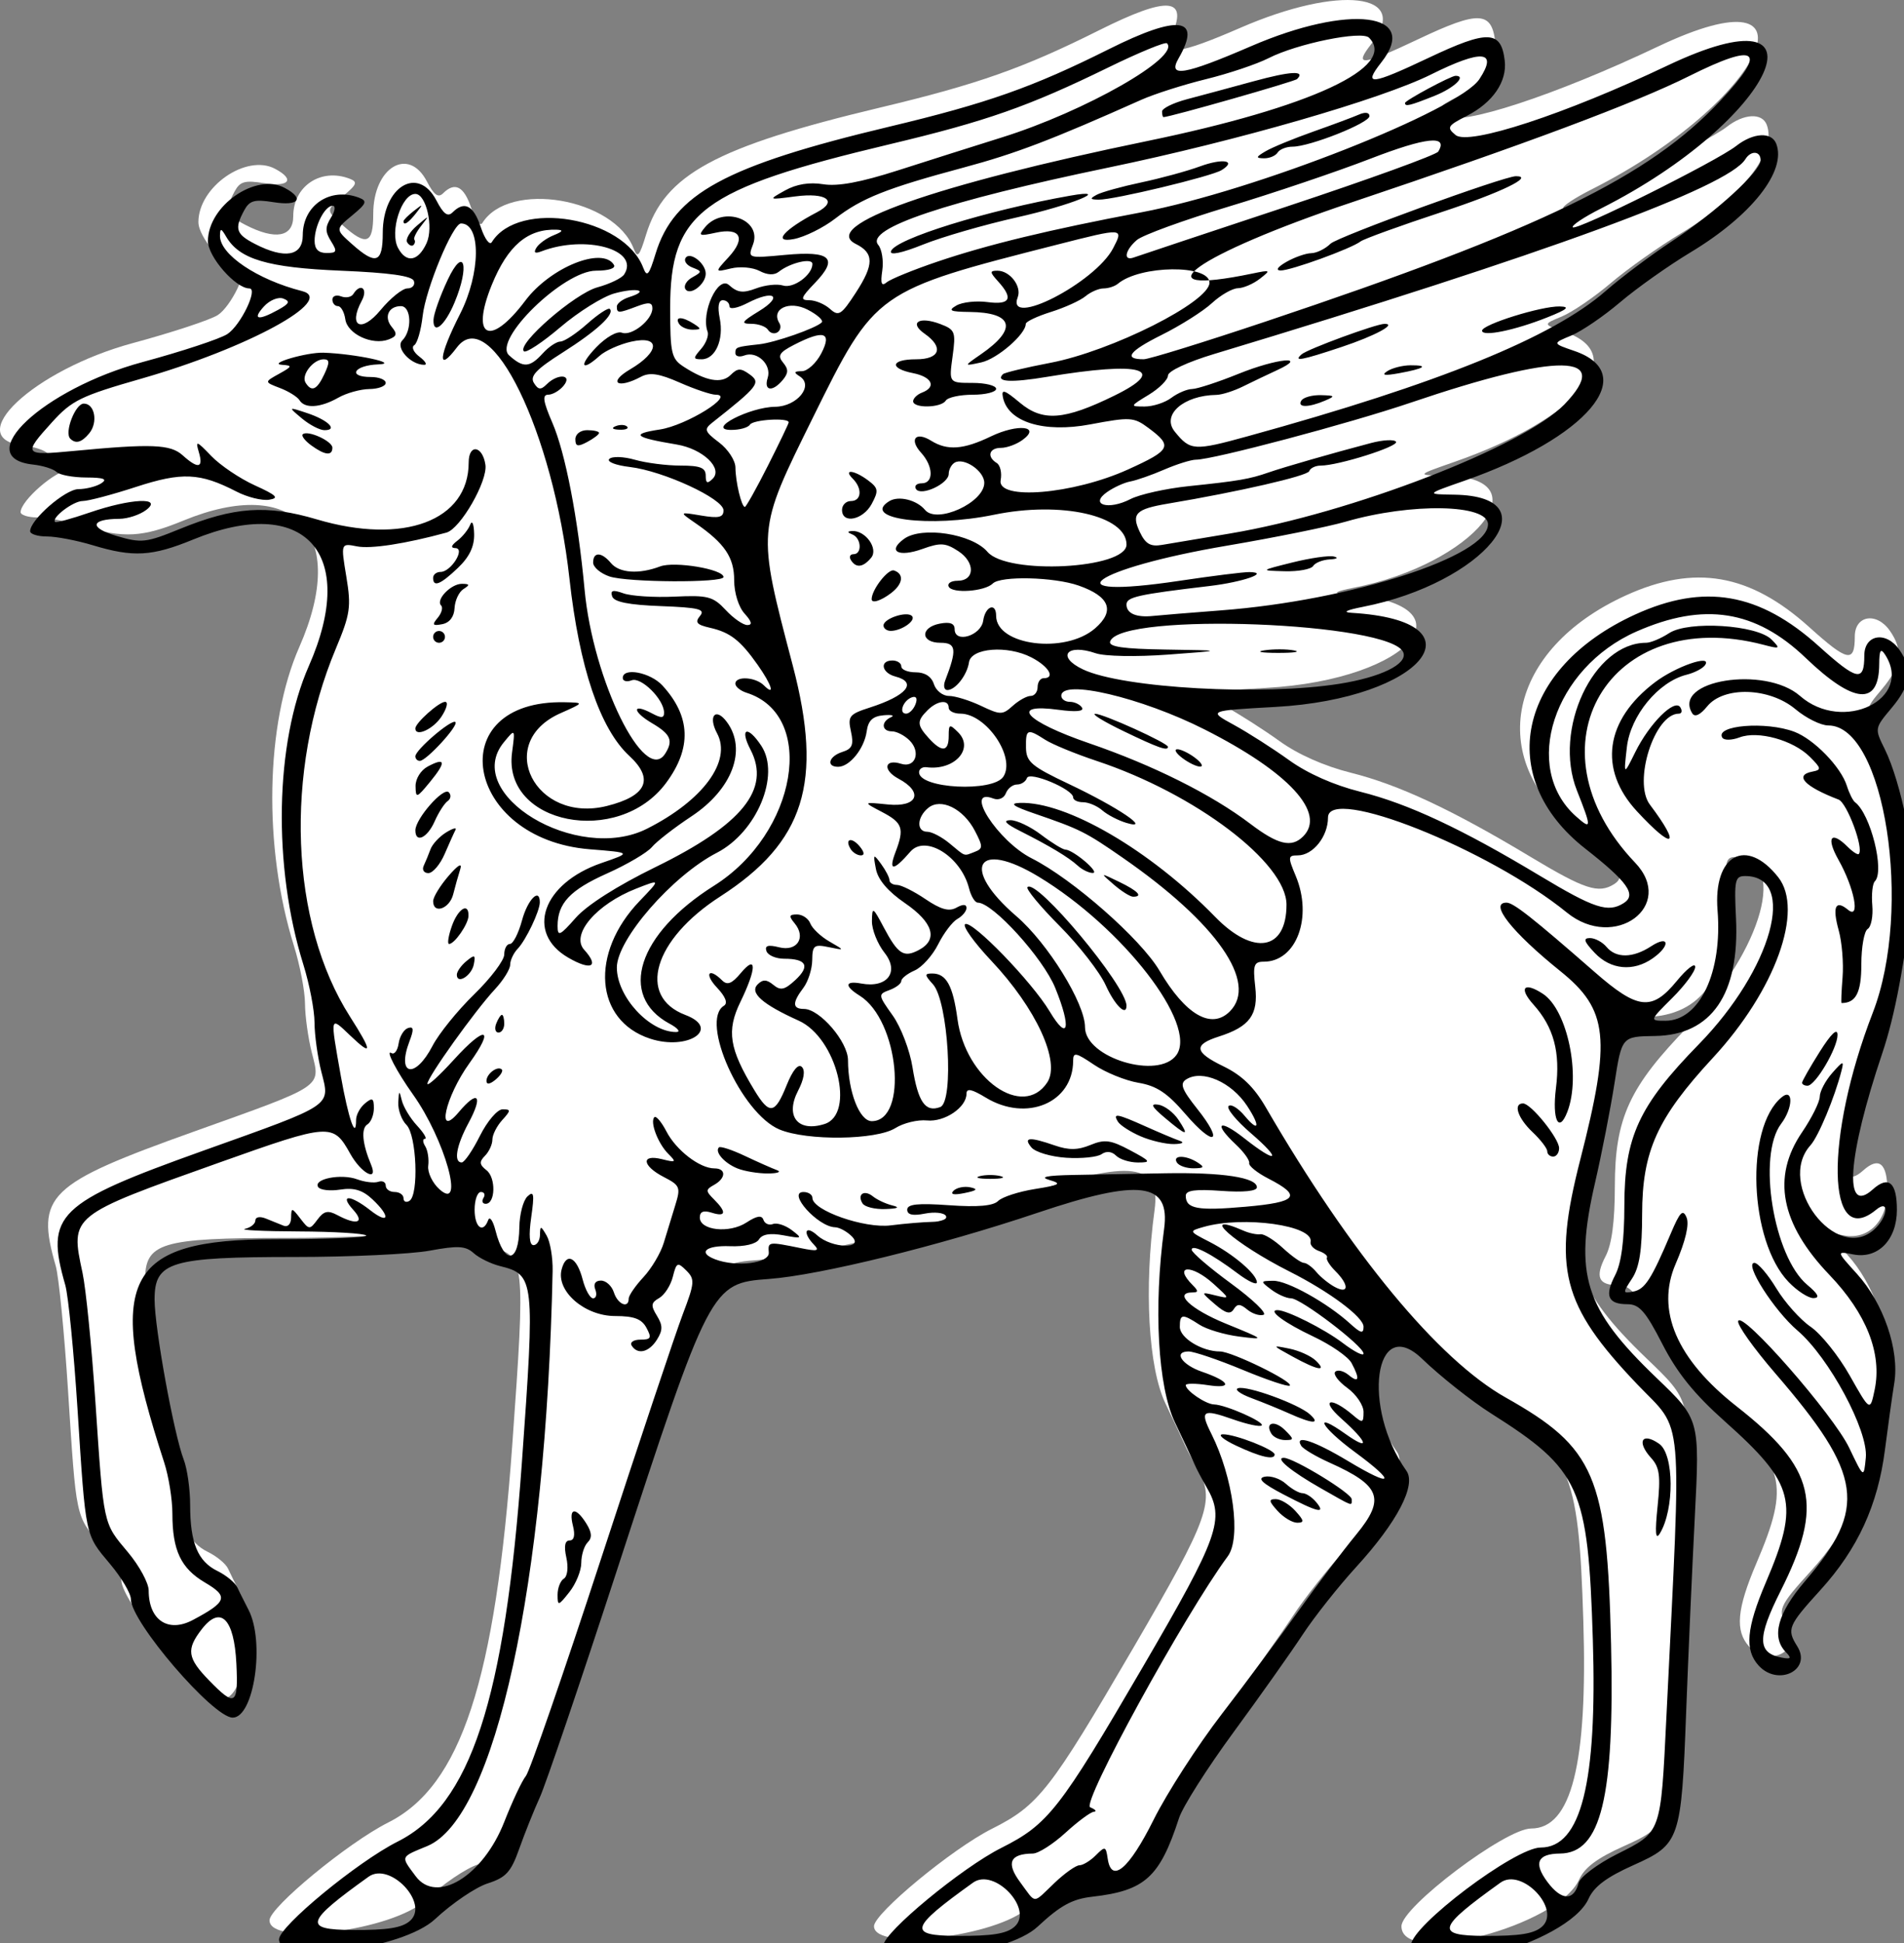
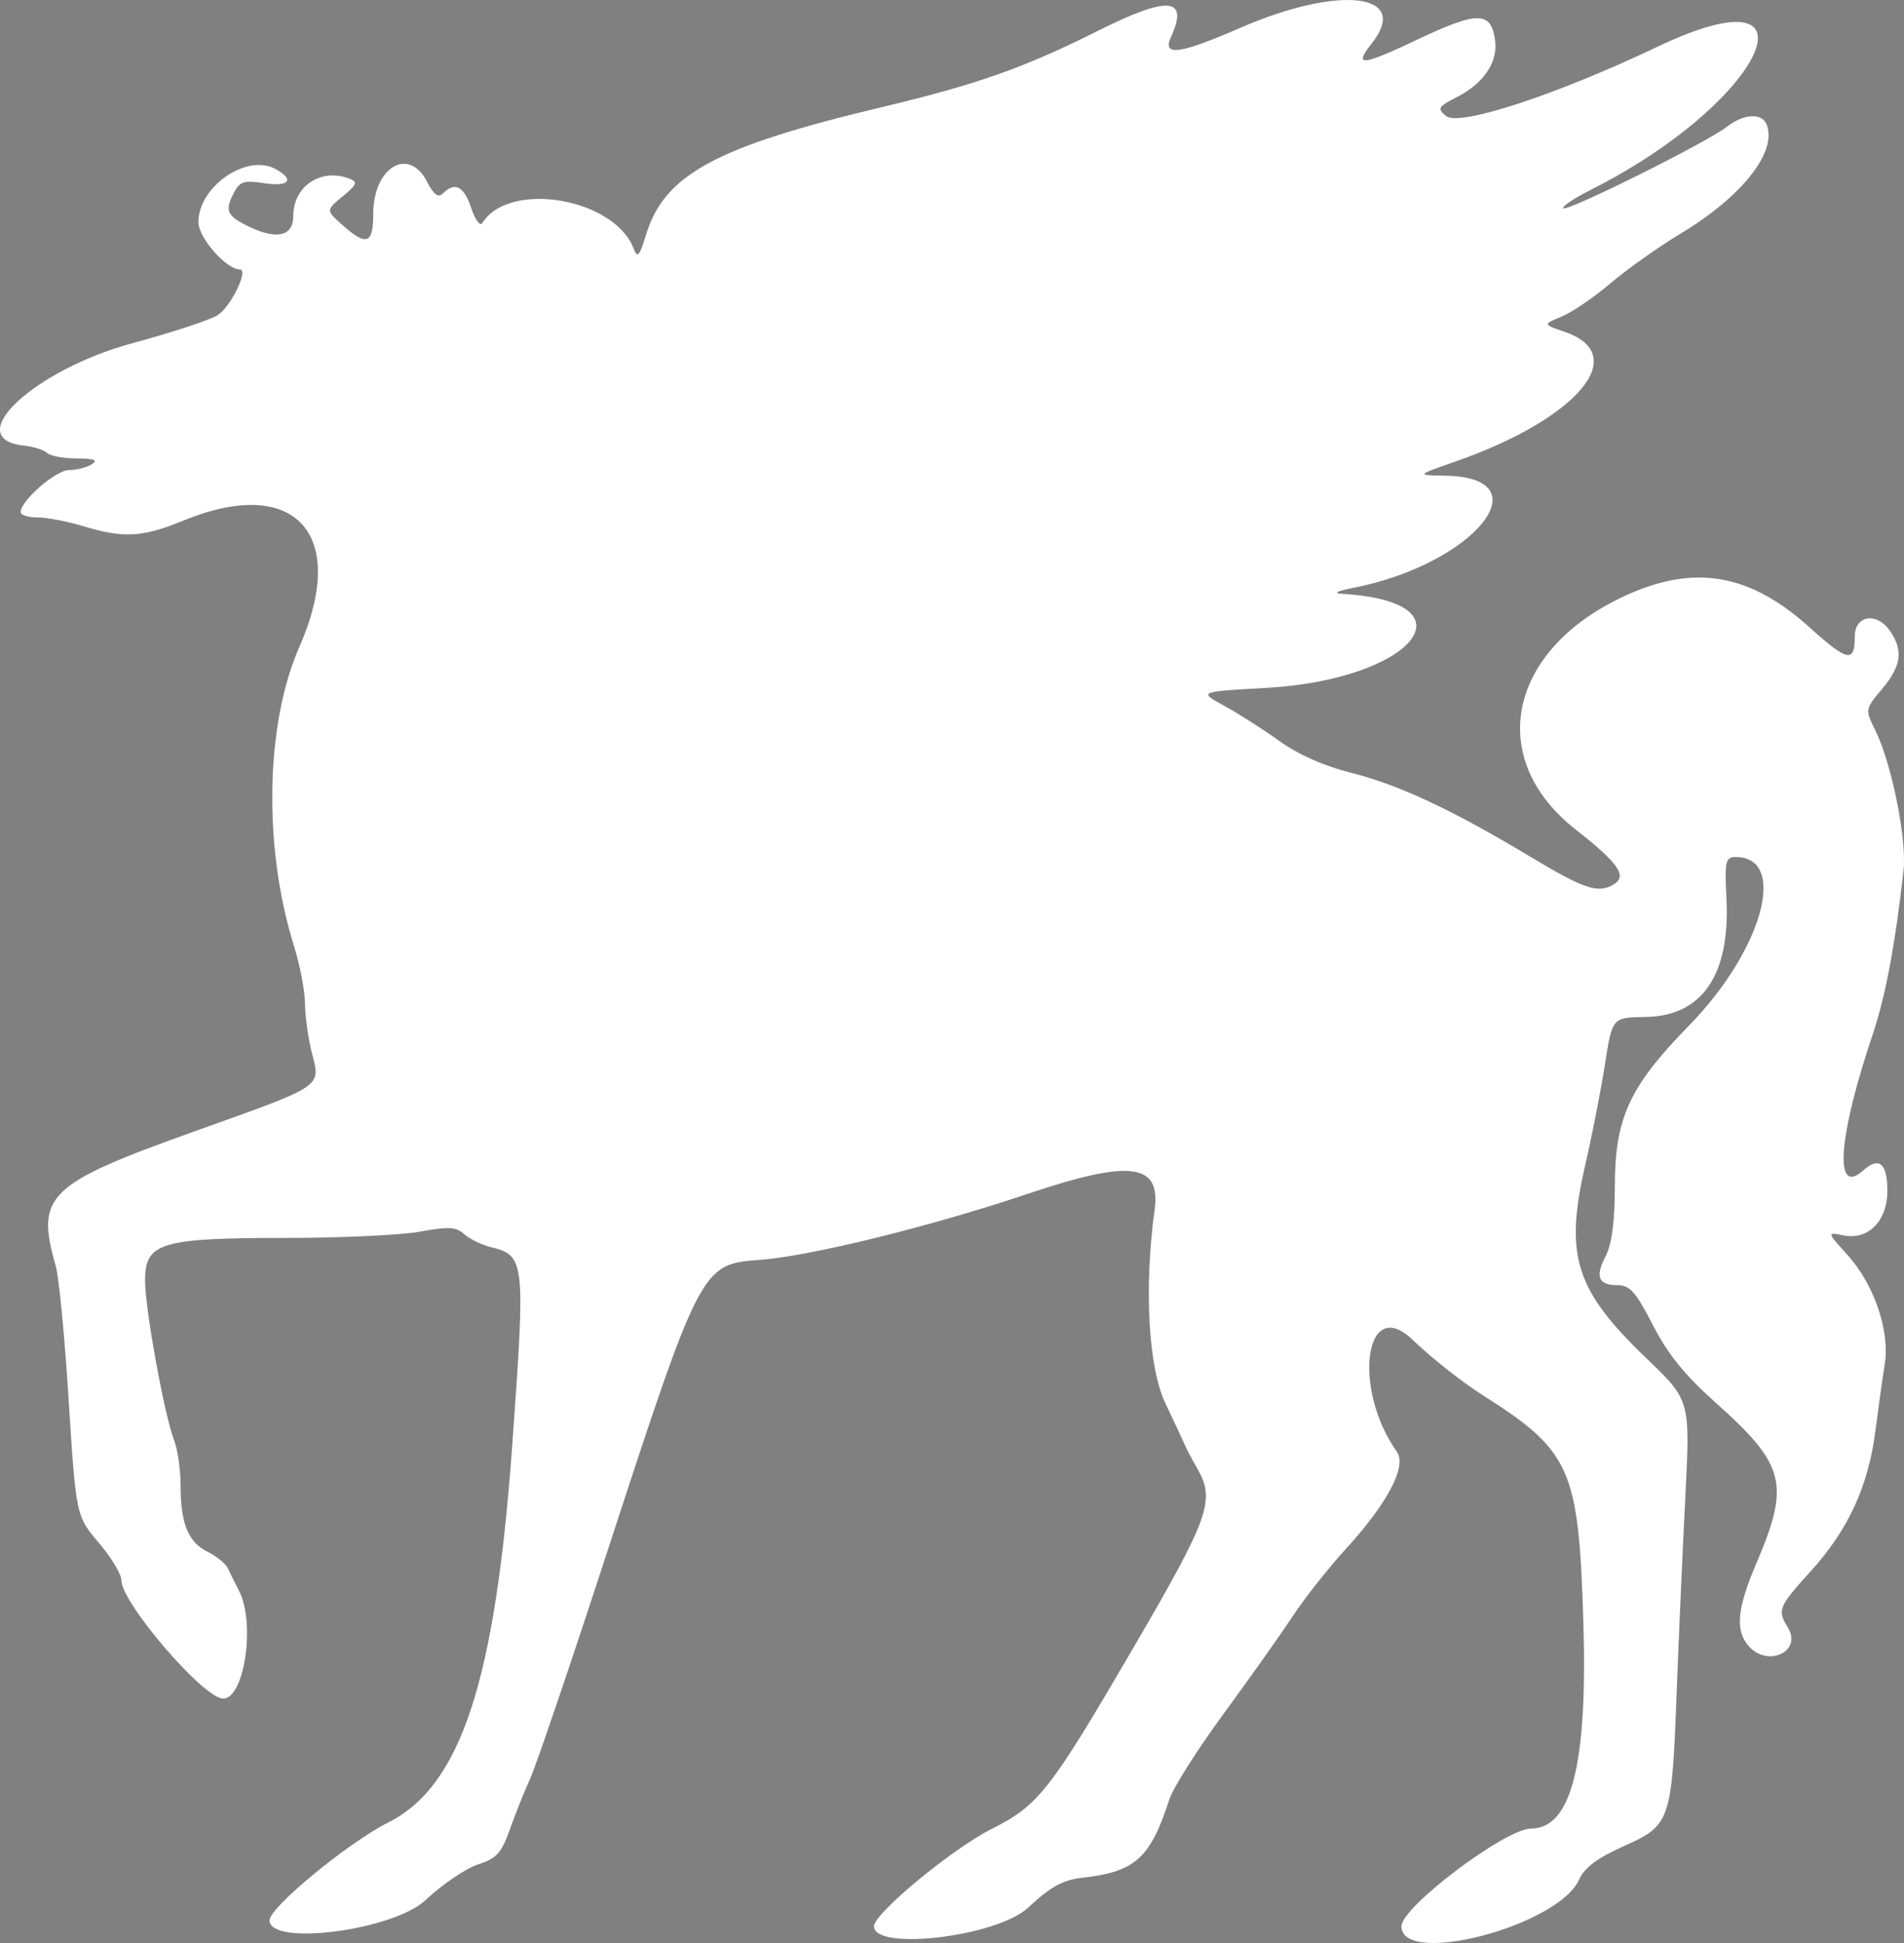
<svg xmlns="http://www.w3.org/2000/svg" width="200" height="204">
  <rect width="100%" height="100%" fill="#808080" stroke="none" />
  <title>Pegusus</title>
  <g>
    <title>Layer 1</title>
    <g id="layer1">
      <g id="g2494">
        <path d="m91.806,202.239c0,-1.343 8.213,-8.13 12.362,-10.216c4.934,-2.48 6.121,-3.998 14.879,-19.01c8.008,-13.728 8.643,-15.513 6.701,-18.857c-0.495,-0.853 -1.082,-1.969 -1.303,-2.481c-0.222,-0.511 -1.136,-2.464 -2.031,-4.34c-1.789,-3.747 -2.254,-12.08 -1.134,-20.307c0.669,-4.91 -2.539,-5.316 -13.322,-1.686c-10.209,3.436 -22.855,6.549 -28.193,6.94c-6.086,0.445 -6.189,0.642 -16.024,30.778c-3.8,11.643 -7.416,22.284 -8.037,23.648c-0.621,1.365 -1.593,3.79 -2.16,5.39c-0.871,2.459 -1.386,3.024 -3.327,3.649c-1.263,0.407 -3.751,2.097 -5.528,3.756c-3.41,3.184 -16.378,4.859 -16.378,2.116c0,-1.357 8.232,-8.139 12.459,-10.265c7.652,-3.847 11.258,-14.833 13.047,-39.754c1.387,-19.312 1.336,-19.769 -2.282,-20.669c-0.961,-0.239 -2.211,-0.85 -2.777,-1.358c-0.854,-0.766 -1.646,-0.811 -4.628,-0.262c-1.979,0.364 -8.317,0.662 -14.086,0.662c-13.173,0 -14.806,0.493 -14.806,4.465c0,2.999 2.028,14.139 3.061,16.813c0.371,0.96 0.674,3.104 0.674,4.765c0,3.974 0.804,5.918 2.865,6.925c0.929,0.454 1.882,1.244 2.117,1.755c0.235,0.512 0.751,1.555 1.147,2.317c1.75,3.374 0.584,11.325 -1.66,11.325c-2.051,0 -10.693,-10.051 -10.693,-12.436c0,-0.598 -0.982,-2.259 -2.183,-3.691c-2.647,-3.155 -2.547,-2.679 -3.423,-16.278c-0.39,-6.057 -0.969,-11.915 -1.287,-13.017c-2.13,-7.4 -0.891,-8.605 14.504,-14.106c13.792,-4.929 13.323,-4.615 12.393,-8.293c-0.389,-1.537 -0.71,-3.857 -0.715,-5.156c-0.005,-1.298 -0.531,-4.034 -1.17,-6.081c-3.227,-10.333 -2.99,-23.266 0.574,-31.354c5.233,-11.876 -0.45,-18.082 -12.157,-13.278c-4.314,1.77 -6.286,1.883 -10.526,0.602c-1.681,-0.508 -3.852,-0.924 -4.824,-0.924c-0.973,0 -1.768,-0.249 -1.768,-0.554c0,-1.2 3.685,-4.407 5.074,-4.416c0.804,-0.005 1.882,-0.28 2.396,-0.611c0.688,-0.443 0.27,-0.603 -1.587,-0.61c-1.387,-0.005 -2.787,-0.267 -3.113,-0.582c-0.325,-0.315 -1.432,-0.664 -2.459,-0.775c-6.645,-0.721 1.058,-7.942 11.475,-10.757c4.154,-1.122 8.173,-2.449 8.932,-2.947c1.399,-0.919 3.264,-4.79 2.308,-4.79c-1.441,0 -4.351,-3.322 -4.351,-4.968c0,-3.707 5.036,-7.202 8.056,-5.592c2.11,1.125 1.497,1.929 -1.149,1.507c-2.041,-0.325 -2.54,-0.184 -3.112,0.882c-1.031,1.92 -0.849,2.473 1.155,3.505c3.136,1.615 5.011,1.273 5.011,-0.914c0,-3.167 2.897,-5.097 5.918,-3.943c0.885,0.338 0.777,0.615 -0.727,1.856c-1.768,1.458 -1.768,1.458 -0.021,3.013c2.527,2.249 3.233,1.993 3.233,-1.171c0,-4.883 3.709,-7.122 5.639,-3.404c0.737,1.42 1.186,1.748 1.697,1.24c1.243,-1.238 2.202,-0.734 2.96,1.553c0.409,1.234 0.931,1.943 1.159,1.574c2.799,-4.511 13.886,-2.634 15.905,2.692c0.392,1.035 0.606,0.792 1.296,-1.471c1.92,-6.299 7.321,-9.233 24.568,-13.345c10.263,-2.447 15.07,-4.143 23.027,-8.123c7.311,-3.658 9.448,-3.448 7.533,0.739c-0.928,2.028 0.936,1.775 7.286,-0.988c10.434,-4.54 17.984,-3.645 13.812,1.638c-1.951,2.471 -1.095,2.384 5.01,-0.506c6.196,-2.933 7.581,-2.881 7.961,0.302c0.264,2.213 -1.245,4.412 -3.992,5.815c-2.028,1.036 -2.129,1.211 -1.167,2.006c1.37,1.132 11.513,-2.191 22.232,-7.284c17.873,-8.492 11.254,5.802 -6.94,14.985c-1.814,0.916 -3.154,1.809 -2.978,1.985c0.394,0.392 15.101,-6.928 17.161,-8.541c1.789,-1.401 3.714,-1.506 4.205,-0.231c1.104,2.867 -2.59,7.544 -9.012,11.409c-2.321,1.397 -5.642,3.749 -7.379,5.226c-1.737,1.477 -4.053,3.054 -5.146,3.505c-1.988,0.82 -1.988,0.82 0.331,1.614c7.029,2.407 1.318,9.14 -11.562,13.634c-4.046,1.411 -4.046,1.411 -1.048,1.458c10.533,0.162 3.087,9.294 -9.602,11.776c-1.766,0.346 -2.183,0.568 -1.177,0.629c14.154,0.85 7.529,9.014 -8.017,9.879c-7.084,0.394 -7.084,0.394 -4.358,1.886c1.499,0.82 4.11,2.487 5.802,3.705c1.94,1.396 4.7,2.619 7.47,3.312c5.036,1.258 10.64,3.878 18.85,8.812c5.73,3.444 7.182,3.919 8.823,2.884c1.382,-0.872 0.425,-2.23 -4.031,-5.718c-9.567,-7.489 -7.123,-18.946 5.246,-24.586c7.243,-3.304 13.037,-2.302 19.291,3.335c4.024,3.627 4.77,3.779 4.77,0.973c0,-2.218 2.279,-2.601 3.675,-0.617c1.444,2.054 1.228,3.695 -0.807,6.121c-1.795,2.141 -1.797,2.153 -0.723,4.317c1.722,3.471 3.338,11.487 2.973,14.746c-0.869,7.765 -1.896,13.228 -3.23,17.187c-3.657,10.853 -4.097,17.094 -1.009,14.31c1.663,-1.498 2.544,-0.758 2.544,2.134c0,3.155 -1.995,5.192 -4.584,4.682c-1.783,-0.351 -1.783,-0.351 0.389,2.043c2.794,3.082 4.478,8.001 3.92,11.459c-0.228,1.417 -0.668,4.566 -0.979,6.998c-0.742,5.817 -2.859,10.423 -6.765,14.72c-3.425,3.767 -3.574,4.127 -2.445,5.928c1.558,2.485 -2.027,4.255 -4.068,2.008c-1.48,-1.629 -1.278,-3.933 0.765,-8.715c3.569,-8.354 3.061,-10.347 -4.307,-16.913c-3.205,-2.855 -4.999,-5.076 -6.56,-8.116c-1.761,-3.43 -2.421,-4.185 -3.66,-4.185c-2.066,0 -2.435,-0.865 -1.3,-3.052c0.649,-1.249 0.961,-3.612 0.966,-7.303c0.008,-7.222 1.51,-10.476 7.818,-16.933c7.708,-7.889 10.403,-17.666 4.87,-17.666c-1.066,0 -1.158,0.421 -0.962,4.425c0.389,7.981 -2.568,12.281 -8.506,12.367c-3.49,0.051 -3.49,0.051 -4.256,4.96c-0.421,2.701 -1.343,7.407 -2.047,10.459c-2.232,9.669 -1.114,13.217 6.45,20.467c4.557,4.367 4.557,4.367 4.033,14.598c-0.288,5.627 -0.697,14.835 -0.908,20.462c-0.508,13.513 -0.65,13.925 -5.552,16.115c-2.794,1.249 -4.125,2.245 -4.694,3.51c-2.191,4.872 -18.662,9.193 -18.662,4.896c0,-2.02 10.937,-10.26 13.618,-10.26c4.246,0 5.954,-6.785 5.487,-21.806c-0.498,-16.024 -1.315,-17.838 -10.702,-23.779c-2.054,-1.3 -5.31,-3.878 -7.236,-5.73c-4.984,-4.794 -6.369,5.096 -1.646,11.761c1.064,1.501 -0.966,5.387 -5.277,10.101c-1.871,2.046 -4.411,5.255 -5.644,7.131c-1.234,1.876 -4.496,6.48 -7.249,10.231c-2.753,3.751 -5.324,7.797 -5.713,8.991c-2.032,6.236 -3.574,7.633 -9.13,8.266c-2.099,0.239 -3.339,0.921 -5.732,3.15c-3.256,3.034 -16.179,4.587 -16.179,1.944z" fill="#ffffff" id="path8263" />
-         <path d="m92.806,204.239c0,-1.343 8.213,-8.13 12.362,-10.216c4.934,-2.481 6.121,-3.998 14.879,-19.01c8.008,-13.728 8.643,-15.513 6.701,-18.858c-0.495,-0.852 -1.082,-1.968 -1.303,-2.48c-0.222,-0.511 -1.136,-2.465 -2.031,-4.34c-1.789,-3.747 -2.254,-12.08 -1.134,-20.307c0.669,-4.91 -2.539,-5.316 -13.322,-1.686c-10.209,3.436 -22.855,6.549 -28.193,6.94c-6.086,0.445 -6.189,0.642 -16.024,30.778c-3.8,11.643 -7.416,22.284 -8.037,23.648c-0.621,1.365 -1.593,3.79 -2.16,5.39c-0.871,2.459 -1.386,3.024 -3.327,3.649c-1.263,0.407 -3.751,2.097 -5.528,3.756c-3.41,3.184 -16.378,4.859 -16.378,2.116c0,-1.357 8.232,-8.139 12.459,-10.265c7.652,-3.847 11.258,-14.833 13.047,-39.754c1.387,-19.312 1.336,-19.769 -2.282,-20.669c-0.961,-0.239 -2.211,-0.85 -2.777,-1.359c-0.854,-0.766 -1.646,-0.81 -4.628,-0.261c-1.979,0.364 -8.317,0.662 -14.086,0.662c-13.173,0 -14.806,0.493 -14.806,4.465c0,2.999 2.028,14.139 3.061,16.813c0.371,0.96 0.674,3.104 0.674,4.765c0,3.974 0.804,5.918 2.865,6.925c0.929,0.454 1.882,1.244 2.117,1.755c0.235,0.512 0.751,1.555 1.147,2.317c1.75,3.374 0.584,11.325 -1.66,11.325c-2.051,0 -10.693,-10.051 -10.693,-12.436c0,-0.598 -0.982,-2.259 -2.183,-3.691c-2.647,-3.155 -2.547,-2.679 -3.423,-16.278c-0.39,-6.057 -0.969,-11.915 -1.287,-13.017c-2.13,-7.4 -0.891,-8.605 14.504,-14.106c13.792,-4.929 13.323,-4.615 12.393,-8.293c-0.389,-1.537 -0.71,-3.857 -0.715,-5.156c-0.005,-1.298 -0.531,-4.034 -1.17,-6.081c-3.227,-10.334 -2.99,-23.266 0.574,-31.354c5.233,-11.876 -0.45,-18.082 -12.157,-13.278c-4.314,1.77 -6.286,1.883 -10.526,0.602c-1.681,-0.508 -3.852,-0.924 -4.824,-0.924c-0.973,0 -1.768,-0.249 -1.768,-0.554c0,-1.2 3.685,-4.407 5.074,-4.416c0.804,-0.005 1.882,-0.28 2.396,-0.611c0.688,-0.443 0.27,-0.604 -1.587,-0.611c-1.387,-0.005 -2.787,-0.267 -3.113,-0.582c-0.325,-0.315 -1.432,-0.664 -2.459,-0.775c-6.645,-0.721 1.058,-7.942 11.475,-10.757c4.154,-1.122 8.173,-2.449 8.932,-2.947c1.399,-0.919 3.264,-4.79 2.308,-4.79c-1.441,0 -4.351,-3.322 -4.351,-4.968c0,-3.706 5.036,-7.202 8.056,-5.592c2.11,1.125 1.497,1.929 -1.149,1.507c-2.041,-0.325 -2.54,-0.184 -3.112,0.882c-1.031,1.92 -0.849,2.473 1.155,3.505c3.136,1.615 5.011,1.273 5.011,-0.914c0,-3.167 2.897,-5.097 5.918,-3.943c0.885,0.338 0.777,0.615 -0.727,1.856c-1.768,1.458 -1.768,1.458 -0.021,3.013c2.527,2.249 3.233,1.993 3.233,-1.171c0,-4.883 3.709,-7.122 5.639,-3.404c0.737,1.42 1.186,1.748 1.697,1.24c1.243,-1.238 2.202,-0.734 2.96,1.553c0.409,1.235 0.931,1.943 1.159,1.574c2.799,-4.511 13.886,-2.634 15.905,2.692c0.392,1.035 0.606,0.792 1.296,-1.472c1.92,-6.299 7.321,-9.233 24.568,-13.345c10.263,-2.447 15.07,-4.143 23.027,-8.123c7.367,-3.686 9.831,-3.362 7.339,0.963c-1.175,2.04 0.608,1.74 7.606,-1.281c10.355,-4.47 17.828,-3.538 13.686,1.707c-1.951,2.471 -1.095,2.384 5.01,-0.506c6.196,-2.933 7.581,-2.881 7.961,0.301c0.264,2.213 -1.245,4.412 -3.992,5.815c-2.028,1.036 -2.129,1.21 -1.167,2.006c1.37,1.132 11.513,-2.191 22.232,-7.284c17.873,-8.492 11.254,5.802 -6.94,14.985c-1.814,0.916 -3.154,1.809 -2.978,1.985c0.394,0.392 15.101,-6.928 17.161,-8.541c1.789,-1.4 3.714,-1.506 4.205,-0.231c1.104,2.867 -2.59,7.544 -9.012,11.409c-2.321,1.397 -5.642,3.749 -7.379,5.226c-1.737,1.477 -4.053,3.054 -5.146,3.505c-1.988,0.82 -1.988,0.82 0.331,1.614c7.029,2.407 1.318,9.141 -11.562,13.634c-4.046,1.412 -4.046,1.412 -1.048,1.458c10.533,0.162 3.087,9.294 -9.602,11.776c-1.766,0.346 -2.183,0.568 -1.177,0.629c14.154,0.85 7.529,9.014 -8.017,9.879c-7.084,0.394 -7.084,0.394 -4.358,1.885c1.499,0.821 4.11,2.488 5.802,3.706c1.94,1.396 4.7,2.619 7.47,3.312c5.036,1.258 10.64,3.878 18.85,8.812c5.73,3.444 7.182,3.919 8.823,2.884c1.382,-0.872 0.425,-2.23 -4.031,-5.718c-9.567,-7.489 -7.123,-18.946 5.246,-24.587c7.244,-3.303 13.037,-2.301 19.291,3.336c4.024,3.627 4.77,3.779 4.77,0.973c0,-2.218 2.279,-2.601 3.675,-0.617c1.444,2.054 1.228,3.695 -0.807,6.121c-1.795,2.141 -1.797,2.153 -0.723,4.317c1.722,3.471 3.338,11.487 2.973,14.746c-0.869,7.765 -1.896,13.228 -3.23,17.187c-3.657,10.853 -4.097,17.094 -1.009,14.31c1.663,-1.498 2.544,-0.758 2.544,2.134c0,3.155 -1.995,5.192 -4.584,4.682c-1.783,-0.351 -1.783,-0.351 0.389,2.043c2.794,3.081 4.478,8.001 3.92,11.459c-0.228,1.417 -0.668,4.566 -0.979,6.998c-0.742,5.816 -2.859,10.423 -6.765,14.72c-3.425,3.767 -3.574,4.127 -2.445,5.928c1.558,2.485 -2.027,4.255 -4.068,2.008c-1.48,-1.629 -1.278,-3.933 0.765,-8.716c3.569,-8.353 3.061,-10.346 -4.307,-16.912c-3.205,-2.855 -4.999,-5.076 -6.56,-8.116c-1.761,-3.431 -2.421,-4.185 -3.66,-4.185c-2.066,0 -2.435,-0.866 -1.3,-3.052c0.649,-1.25 0.961,-3.612 0.966,-7.304c0.008,-7.221 1.51,-10.475 7.818,-16.932c7.708,-7.889 10.403,-17.667 4.87,-17.667c-1.066,0 -1.158,0.422 -0.962,4.426c0.389,7.981 -2.568,12.28 -8.506,12.367c-3.49,0.05 -3.49,0.05 -4.256,4.96c-0.421,2.701 -1.343,7.407 -2.047,10.459c-2.232,9.669 -1.114,13.217 6.45,20.467c4.557,4.367 4.557,4.367 4.033,14.598c-0.288,5.627 -0.697,14.835 -0.908,20.462c-0.508,13.513 -0.65,13.925 -5.552,16.115c-2.794,1.249 -4.125,2.245 -4.694,3.51c-2.191,4.872 -18.662,9.193 -18.662,4.896c0,-2.02 10.937,-10.26 13.618,-10.26c4.246,0 5.954,-6.785 5.487,-21.806c-0.498,-16.024 -1.315,-17.838 -10.702,-23.779c-2.054,-1.3 -5.31,-3.878 -7.236,-5.73c-4.984,-4.794 -6.369,5.096 -1.646,11.761c1.064,1.501 -0.966,5.387 -5.277,10.101c-1.871,2.046 -4.411,5.255 -5.644,7.131c-1.234,1.876 -4.496,6.479 -7.249,10.231c-2.753,3.751 -5.324,7.797 -5.713,8.991c-2.032,6.236 -3.574,7.633 -9.13,8.266c-2.099,0.239 -3.339,0.921 -5.732,3.15c-3.256,3.034 -16.179,4.587 -16.179,1.944zm13.774,-1.96c2.025,-1.826 -2.132,-6.219 -4.369,-4.617c-6.661,4.769 -6.899,5.565 -1.673,5.592c3.693,0.019 5.21,-0.226 6.042,-0.975zm55.402,0c2.025,-1.826 -2.131,-6.219 -4.368,-4.617c-6.662,4.769 -6.899,5.565 -1.673,5.592c3.692,0.019 5.21,-0.226 6.041,-0.975zm-118.897,-0.62c2.025,-1.826 -2.131,-6.219 -4.369,-4.617c-6.661,4.769 -6.899,5.565 -1.673,5.592c3.692,0.019 5.21,-0.226 6.042,-0.975zm67.676,-3.96c1.074,-1.023 2.257,-1.86 2.626,-1.86c0.37,0 1.143,-0.471 1.718,-1.046c0.98,-0.981 1.058,-0.959 1.249,0.346c0.39,2.669 2.24,1.103 4.83,-4.089c1.399,-2.805 4.62,-7.796 7.159,-11.093c2.538,-3.296 6.155,-8.156 8.038,-10.8c1.883,-2.644 4.626,-6.272 6.095,-8.062c3.07,-3.741 2.556,-5.122 -2.801,-7.522c-1.441,-0.645 -2.788,-1.444 -2.994,-1.776c-0.76,-1.226 1.36,-0.536 4.912,1.597c4.775,2.868 5.17,2.329 0.702,-0.959c-3.573,-2.629 -4.465,-4.365 -0.97,-1.886c2.646,1.877 2.383,0.894 -0.431,-1.61c-2.292,-2.039 -1.117,-2.364 1.245,-0.344c0.988,0.845 1.09,0.812 1.09,-0.353c0,-0.706 -0.77,-1.843 -1.711,-2.525c-0.941,-0.683 -1.508,-1.444 -1.26,-1.691c0.248,-0.246 0.877,-0.095 1.399,0.336c1.101,0.91 1.219,0.433 0.31,-1.258c-0.351,-0.654 -2.166,-1.909 -4.033,-2.789c-2.988,-1.407 -4.825,-2.761 -3.748,-2.761c0.99,0 4.925,1.979 6.864,3.452c1.198,0.91 2.179,1.409 2.179,1.109c0,-0.784 -6.587,-5.801 -7.616,-5.801c-0.474,0 -1.405,-0.41 -2.07,-0.911c-1.177,-0.887 -1.172,-0.911 0.205,-0.93c1.475,-0.02 5.673,2.321 8.08,4.506c1.125,1.021 1.401,1.083 1.401,0.315c0,-1.009 -3.585,-3.68 -7.771,-5.792c-5.824,-2.937 -9.763,-6.439 -4.814,-4.28c0.587,0.257 1.375,0.42 1.75,0.364c0.375,-0.057 1.44,0.597 2.366,1.452c0.927,0.855 1.917,1.555 2.199,1.555c0.283,0 0.876,0.434 1.318,0.964c0.442,0.53 1.316,1.238 1.944,1.572c1.478,0.788 1.509,-0.22 0.051,-1.672c-0.599,-0.597 -0.999,-1.234 -0.888,-1.415c0.111,-0.182 -0.26,-0.492 -0.824,-0.689c-0.564,-0.197 -0.967,-0.626 -0.894,-0.954c0.384,-1.735 -7.049,-2.778 -11.245,-1.577c-1.554,0.444 -1.554,0.446 0.623,1.561c2.503,1.282 4.98,3.396 4.98,4.252c0,0.322 -0.911,-0.102 -2.024,-0.941c-2.684,-2.027 -4.824,-3.128 -4.824,-2.482c0,0.287 1.866,1.886 4.146,3.554c2.28,1.667 3.811,3.143 3.402,3.278c-0.408,0.136 -1.174,-0.11 -1.703,-0.547c-0.755,-0.624 -1.061,-0.631 -1.433,-0.032c-0.351,0.566 -0.859,0.428 -1.975,-0.537c-1.503,-1.3 -1.503,-1.3 0.053,-0.922c1.556,0.377 1.556,0.377 -0.19,-1.208c-2.329,-2.113 -4.311,-1.976 -2.175,0.151c0.581,0.579 0.581,0.745 0,0.745c-2.111,0 -0.253,1.761 3.454,3.275c4.151,1.695 4.168,1.711 1.401,1.359c-1.541,-0.196 -3.422,-0.761 -4.18,-1.255c-1.786,-1.165 -2.045,-1.134 -2.045,0.241c0,1.162 2.321,2.58 4.222,2.58c1.241,0 7.736,3.177 7.328,3.584c-0.154,0.153 -2.376,-0.59 -4.938,-1.652c-2.562,-1.063 -5.121,-1.932 -5.687,-1.932c-1.644,0 -0.719,1.403 1.402,2.128c2.937,1.003 3.302,1.82 0.63,1.409c-1.284,-0.197 -2.334,-0.198 -2.334,-0.001c0,0.573 2.103,2.003 2.976,2.025c1.216,0.03 5.35,1.854 4.998,2.205c-0.171,0.169 -1.518,-0.116 -2.994,-0.635c-3.242,-1.139 -3.524,-0.95 -2.282,1.53c2.285,4.563 3.135,10.919 1.717,12.841c-4.543,6.155 -15.405,25.959 -14.455,26.354c0.557,0.232 0.733,0.442 0.391,0.468c-0.342,0.026 -1.689,1.022 -2.992,2.214c-1.303,1.192 -2.843,2.171 -3.423,2.176c-2.413,0.022 -2.834,0.982 -1.322,3.018c1.719,2.317 1.246,2.307 3.593,0.073zm23.441,-39.063c-0.924,-1.017 -0.958,-1.24 -0.193,-1.24c0.514,0 1.441,0.558 2.061,1.24c0.924,1.017 0.958,1.24 0.193,1.24c-0.514,0 -1.441,-0.558 -2.061,-1.24zm0.623,-1.728c-2.234,-1.169 -2.792,-1.696 -1.977,-1.865c0.625,-0.13 1.627,0.207 2.228,0.748c0.6,0.542 1.386,0.984 1.745,0.984c0.359,0 1.001,0.419 1.428,0.931c1.084,1.301 0.185,1.091 -3.424,-0.798zm3.909,-0.657c-3.124,-1.776 -4.854,-3.2 -3.878,-3.19c1.047,0.01 7.128,3.719 7.128,4.347c0,0.748 0.262,0.841 -3.25,-1.157zm-8.889,-4.47c-1.37,-0.645 -1.991,-1.181 -1.381,-1.19c1.269,-0.018 5.427,1.608 5.427,2.122c0,0.612 -1.506,0.265 -4.046,-0.932zm3.709,-1.247c-0.73,-1.177 0.335,-1.467 1.419,-0.387c0.97,0.966 0.972,1.048 0.022,1.048c-0.567,0 -1.215,-0.298 -1.441,-0.661zm1.893,-2.117c-1.027,-0.461 -2.826,-1.194 -3.997,-1.63c-1.172,-0.435 -1.803,-0.9 -1.402,-1.033c0.937,-0.312 6.365,1.664 7.556,2.75c1.141,1.04 0.275,1.005 -2.157,-0.087zm0.312,-5.996c-2.179,-1.199 -2.179,-1.199 -0.312,-0.822c1.027,0.207 2.278,0.777 2.779,1.266c1.232,1.201 0.178,1.012 -2.467,-0.444zm30.06,55.279c0.166,-0.634 1.979,-1.996 4.029,-3.027c4.685,-2.356 4.591,-2.095 5.19,-14.335c1.61,-32.895 1.878,-29.82 -3.059,-34.997c-7.954,-8.34 -8.918,-12.144 -5.981,-23.599c3.26,-12.719 2.942,-15.724 -2.091,-19.775c-5.114,-4.116 -7.537,-7.197 -5.659,-7.197c0.72,0 2.72,1.574 9.257,7.285c4.544,3.972 6.011,4.129 8.635,0.931c1.049,-1.279 1.916,-1.944 1.928,-1.478c0.011,0.467 -1.067,1.932 -2.396,3.256c-2.417,2.407 -2.417,2.407 -0.731,2.407c3.59,0 5.997,-5.097 5.473,-11.592c-0.47,-5.836 3.011,-7.737 6.373,-3.479c2.735,3.462 -0.308,11.878 -6.853,18.953c-5.871,6.346 -7.434,9.801 -7.442,16.447c-0.004,3.766 -0.286,5.563 -1.056,6.733c-1.003,1.525 -0.997,1.586 0.134,1.369c1.218,-0.234 1.891,-1.278 3.938,-6.109c0.963,-2.274 1.269,-2.581 1.653,-1.662c0.301,0.72 -0.114,2.479 -1.147,4.863c-2.109,4.869 0.094,10.013 6.411,14.969c8.289,6.503 9.186,10.282 4.604,19.392c-2.478,4.928 -2.443,6.513 0.152,6.987c0.952,0.174 1.029,0.061 0.401,-0.589c-1.539,-1.59 -0.863,-4.077 2.027,-7.449c6.569,-7.665 6.07,-11.161 -3.109,-21.789c-2.285,-2.646 -4.049,-5.126 -3.92,-5.513c0.384,-1.146 10.007,9.837 11.667,13.317c1.53,3.206 1.53,3.206 1.741,1.02c0.273,-2.821 -3.863,-10.513 -7.172,-13.338c-2.479,-2.118 -5.657,-7.108 -4.527,-7.108c0.373,0 1.409,1.207 2.304,2.682c0.894,1.474 2.515,3.288 3.603,4.03c1.087,0.743 2.937,3.049 4.109,5.126c2.133,3.776 2.133,3.776 2.611,1.483c0.794,-3.805 -0.858,-7.995 -4.756,-12.066c-5.127,-5.354 -6.072,-10.263 -2.878,-14.958c1.021,-1.5 1.861,-3.186 1.868,-3.745c0.006,-0.559 0.592,-1.675 1.303,-2.48c1.16,-1.314 1.26,-1.337 0.975,-0.224c-0.713,2.788 -2.419,6.882 -3.249,7.8c-3.664,4.051 2.69,12.452 6.691,8.846c1.437,-1.296 1.631,-3.253 0.205,-2.075c-5.228,4.322 -5.43,-7.581 -0.352,-20.692c4.23,-10.92 1.246,-30.152 -4.677,-30.152c-0.777,0 -2.328,-0.767 -3.446,-1.705c-2.732,-2.289 -7.532,-2.443 -9.277,-0.297c-0.733,0.902 -1.296,1.164 -1.566,0.729c-2.153,-3.469 7.636,-5.049 11.32,-1.827c4.508,3.942 11.957,0.322 8.931,-4.341c-0.46,-0.71 -0.605,-0.471 -0.613,1.01c-0.021,4.41 -2.659,4.185 -7.719,-0.658c-5.271,-5.044 -10.703,-5.891 -17.786,-2.771c-8.691,3.828 -12.107,14.292 -6.337,19.412c1.64,1.456 1.647,1.215 0.086,-2.731c-2.531,-6.396 1.742,-15.502 7.274,-15.502c0.474,0 1.561,-0.456 2.415,-1.013c2.033,-1.327 9.235,-0.874 10.764,0.678c0.953,0.966 0.895,1.004 -0.845,0.547c-16.244,-4.258 -25.087,10.721 -13.5,22.867c4.338,4.547 -2.153,9.316 -7.15,5.254c-8.211,-6.676 -25.103,-13.394 -25.103,-9.984c0,1.994 -1.583,3.973 -3.178,3.973c-1.032,0 -1.049,0.162 -0.214,2.151c1.817,4.332 0.078,9.01 -3.351,9.01c-1.04,0 -1.158,0.346 -0.899,2.637c0.334,2.944 -0.577,4.185 -3.836,5.227c-2.686,0.859 -2.564,1.642 0.485,3.118c1.941,0.939 3.221,2.176 4.462,4.313c8.956,15.416 18.108,26.48 25.206,30.47c9.382,5.275 10.646,8.234 11.059,25.89c0.376,16.094 -1.049,21.944 -5.357,21.983c-2.375,0.022 -2.809,0.986 -1.338,2.968c1.478,1.991 2.783,2.04 3.286,0.124zm8.297,-39.545c0.331,-3.202 0.211,-4.102 -0.678,-5.08c-1.555,-1.711 -0.967,-2.751 0.842,-1.489c1.575,1.098 1.618,6.892 0.07,9.422c-0.452,0.737 -0.519,-0.089 -0.234,-2.853zm13.762,-23.555c-4.149,-4.314 -4.599,-16.198 -0.734,-19.392c1.25,-1.034 1.212,1.116 -0.049,2.777c-2.526,3.327 -0.807,13.938 2.74,16.911c1.164,0.976 1.356,1.379 0.664,1.395c-0.535,0.013 -1.714,-0.749 -2.621,-1.691zm-25.352,-13.723c0,-0.305 -0.695,-1.212 -1.545,-2.015c-1.55,-1.464 -2.063,-3.01 -1,-3.01c0.831,0 3.79,3.667 3.79,4.698c0,0.485 -0.28,0.882 -0.622,0.882c-0.343,0 -0.623,-0.25 -0.623,-0.555zm0.914,-6.632c0.474,-3.778 -0.233,-6.402 -2.366,-8.777c-1.582,-1.762 -0.998,-2.426 0.991,-1.128c2.587,1.688 4.026,8.619 2.573,12.391c-0.897,2.329 -1.615,0.839 -1.198,-2.486zm25.853,-0.565c0,-0.172 0.835,-1.637 1.856,-3.256c1.201,-1.905 1.86,-2.532 1.868,-1.776c0.014,1.376 -2.326,5.344 -3.152,5.344c-0.314,0 -0.572,-0.141 -0.572,-0.312zm4.253,-11.066c0.118,-1.483 -0.062,-3.696 -0.401,-4.919c-0.693,-2.5 -0.349,-3.27 0.972,-2.177c1.318,1.089 0.676,-2.274 -1,-5.244c-1.331,-2.358 -0.795,-3.117 0.964,-1.365c0.53,0.528 1.056,0.867 1.168,0.755c0.56,-0.557 -1.233,-5.374 -2.126,-5.716c-3.579,-1.37 -4.695,-2.562 -2.747,-2.936c0.971,-0.187 0.944,-0.345 -0.271,-1.556c-1.759,-1.751 -5.444,-2.769 -7.379,-2.036c-0.815,0.309 -1.629,0.322 -1.811,0.029c-0.806,-1.3 4.58,-1.743 7.56,-0.621c2.066,0.777 4.902,3.695 5.525,5.684c0.243,0.774 0.628,1.546 0.857,1.717c1.625,1.213 3.138,7.247 2.081,8.3c-0.247,0.246 -0.368,1.381 -0.269,2.521c0.098,1.141 -0.12,2.259 -0.486,2.484c-0.365,0.225 -0.665,1.898 -0.665,3.717c0,2.959 -0.563,4.06 -2.078,4.06c-0.06,0 -0.012,-1.214 0.106,-2.697zm-26.04,-2.574c-1.121,-1.188 -1.237,-1.55 -0.496,-1.55c0.531,0 1.315,0.419 1.741,0.93c1.006,1.208 2.772,1.181 4.691,-0.071c1.915,-1.25 2.056,-0.053 0.15,1.276c-2.033,1.419 -4.412,1.191 -6.086,-0.585zm4.437,-14.867c-4.072,-4.4 -3.351,-9.562 1.891,-13.535c2.19,-1.661 6,-2.979 5.287,-1.83c-0.219,0.353 -1.102,0.818 -1.962,1.033c-2.964,0.741 -5.893,4.294 -6.269,7.606c-0.341,2.992 -0.341,2.992 0.887,0.511c1.494,-3.018 4.138,-5.646 4.726,-4.697c0.228,0.367 0.159,0.667 -0.152,0.667c-2.559,0 -4.841,7.164 -3.043,9.552c3.338,4.433 2.492,4.861 -1.365,0.693zm-118.977,106.119c0.856,-2.185 1.88,-4.358 2.275,-4.828c0.395,-0.471 3.956,-10.761 7.914,-22.868c3.958,-12.106 7.812,-23.631 8.564,-25.61c1.255,-3.301 1.285,-3.681 0.37,-4.593c-0.915,-0.911 -1.032,-0.857 -1.415,0.662c-0.229,0.91 -0.876,1.914 -1.437,2.232c-0.855,0.485 -0.893,0.783 -0.236,1.852c0.627,1.02 0.628,1.522 0.006,2.515c-0.839,1.337 -2.038,1.617 -2.657,0.62c-0.212,-0.341 0.202,-0.62 0.919,-0.62c1.111,0 1.205,-0.183 0.637,-1.24c-0.504,-0.939 -1.303,-1.24 -3.292,-1.24c-3.21,0 -6.218,-2.619 -5.621,-4.894c0.488,-1.856 1.589,-1.327 2.211,1.061c0.282,1.085 0.776,1.973 1.098,1.973c0.322,0 0.424,-0.419 0.227,-0.93c-0.223,-0.579 0.004,-0.931 0.6,-0.931c0.527,0 1.136,0.558 1.354,1.241c0.399,1.253 1.556,1.738 1.556,0.652c0,-0.324 0.697,-1.338 1.55,-2.255c0.853,-0.916 1.812,-2.535 2.132,-3.597c0.319,-1.062 0.863,-2.84 1.209,-3.952c0.584,-1.88 0.501,-2.086 -1.198,-2.961c-2.302,-1.186 -2.432,-2.435 -0.194,-1.875c1.476,0.369 1.539,0.316 0.663,-0.557c-1.088,-1.084 -1.954,-3.363 -1.464,-3.852c0.177,-0.176 0.749,0.501 1.27,1.505c1.023,1.97 3.495,3.87 5.036,3.87c1.247,0 1.227,1.028 -0.033,1.73c-0.904,0.504 -0.904,0.637 0,1.537c1.34,1.335 1.244,1.858 -0.256,1.384c-0.855,-0.27 -1.245,-0.112 -1.245,0.506c0,1.359 3.108,1.695 4.896,0.529c1.094,-0.714 1.616,-0.797 1.788,-0.282c0.134,0.4 0.584,0.597 0.999,0.438c0.416,-0.159 1.308,0.131 1.983,0.644c1.151,0.875 1.098,0.909 -0.859,0.544c-1.408,-0.263 -2.25,-0.125 -2.591,0.425c-0.302,0.487 -1.525,0.774 -3.049,0.714c-2.546,-0.099 -3.414,0.667 -1.56,1.376c2.241,0.856 5.728,0.418 5.638,-0.709c-0.092,-1.15 -0.049,-1.156 3.337,-0.468c1.783,0.363 2.037,0.297 1.401,-0.366c-1.222,-1.271 -0.909,-2.111 0.36,-0.967c1.531,1.38 5,1.472 3.619,0.096c-0.513,-0.512 -1.304,-0.939 -1.756,-0.95c-1.809,-0.043 -5.083,-3.7 -3.313,-3.7c0.514,0 0.934,0.277 0.934,0.616c0,1.318 5.472,3.236 8.23,2.885c1.465,-0.186 3.451,-0.352 4.413,-0.37c0.961,-0.017 1.581,-0.301 1.376,-0.631c-0.205,-0.33 -1.202,-0.434 -2.215,-0.232c-1.263,0.251 -1.844,0.121 -1.844,-0.414c0,-0.584 1.11,-0.702 4.394,-0.468c3.011,0.215 4.633,0.074 5.156,-0.446c0.419,-0.418 2.153,-0.982 3.854,-1.253c2.659,-0.425 2.874,-0.558 1.536,-0.948c-1.08,-0.315 -0.319,-0.477 2.49,-0.531c2.226,-0.043 6.568,-0.122 9.649,-0.177c6.043,-0.107 9.649,0.443 9.649,1.472c0,0.406 -1.39,0.546 -3.735,0.377c-2.725,-0.197 -3.735,-0.059 -3.735,0.508c0,1.378 1.223,1.603 6.294,1.156c5.44,-0.48 5.956,-1.119 2.384,-2.955c-1.178,-0.605 -2.085,-1.335 -2.014,-1.623c0.07,-0.287 -0.56,-1.166 -1.401,-1.953c-2.43,-2.274 -1.771,-2.75 0.896,-0.646c3.478,2.744 4.014,2.327 0.689,-0.536c-1.541,-1.325 -2.598,-2.612 -2.35,-2.859c0.248,-0.247 1.008,0.218 1.69,1.034c1.506,1.801 1.675,1.107 0.255,-1.051c-1.647,-2.504 -4.712,-3.841 -6.386,-2.785c-0.708,0.446 -0.484,1.047 1.164,3.119c2.845,3.579 1.758,4.035 -1.253,0.527c-1.905,-2.22 -3.023,-2.964 -4.942,-3.286c-1.364,-0.23 -3.464,-1.083 -4.667,-1.896c-1.908,-1.29 -2.187,-1.343 -2.189,-0.412c-0.01,4.411 -4.894,6.466 -9.18,3.863c-1.48,-0.899 -2.023,-1.007 -2.023,-0.403c0,1.436 -2.301,2.99 -4.153,2.803c-0.968,-0.097 -2.461,0.263 -3.317,0.801c-2.012,1.265 -9.275,1.355 -12.169,0.15c-4.027,-1.676 -8.402,-11.418 -5.836,-12.997c0.428,-0.264 0.165,-0.947 -0.731,-1.897c-1.376,-1.459 -0.878,-2.172 0.534,-0.765c0.548,0.545 1.024,0.358 1.972,-0.775c1.687,-2.019 1.662,-0.481 -0.05,3.042c-1.473,3.031 -1.177,4.905 1.465,9.26c1.593,2.627 2.164,2.541 3.388,-0.506c0.64,-1.593 1.23,-2.304 1.604,-1.931c0.374,0.372 0.228,1.289 -0.395,2.49c-1.392,2.68 -0.037,4.392 2.772,3.504c3.282,-1.037 1.278,-9.059 -2.713,-10.856c-3.815,-1.717 -5.187,-2.93 -4.307,-3.808c0.543,-0.54 0.946,-0.527 1.649,0.054c0.759,0.628 1.186,0.532 2.316,-0.515c1.571,-1.459 1.168,-2.229 -1.169,-2.229c-0.88,0 -1.723,-0.361 -1.873,-0.802c-0.198,-0.582 0.169,-0.691 1.338,-0.399c1.892,0.473 2.858,-1.037 1.616,-2.527c-0.627,-0.753 -0.579,-0.922 0.261,-0.922c0.567,0 1.194,0.427 1.395,0.949c0.201,0.521 1.103,1.373 2.004,1.892c1.638,0.944 1.638,0.944 -0.074,0.59c-1.538,-0.319 -1.714,-0.18 -1.732,1.362c-0.01,0.945 -0.431,2.259 -0.933,2.921c-1.177,1.55 -1.157,2.207 0.067,2.207c1.656,0 4.621,3.447 4.625,5.378c0.006,3.312 1.21,6.403 2.494,6.403c3.871,0 2.851,-10.613 -1.267,-13.174c-1.637,-1.018 -1.559,-1.597 0.17,-1.275c2.729,0.507 4.033,-1.213 2.445,-3.224c-0.746,-0.944 -1.343,-2.446 -1.328,-3.338c0.026,-1.532 0.094,-1.495 1.239,0.664c1.503,2.834 2.107,3.221 3.7,2.372c2.039,-1.087 1.505,-2.878 -1.466,-4.915c-1.788,-1.225 -2.838,-2.456 -3.054,-3.583c-0.307,-1.602 -0.271,-1.637 0.546,-0.524c0.481,0.655 0.875,1.417 0.875,1.693c0,0.276 0.355,0.502 0.789,0.502c0.434,0 1.779,0.669 2.989,1.488c1.615,1.094 2.48,1.332 3.257,0.9c0.684,-0.382 1.057,-0.371 1.057,0.03c0,0.341 -0.429,0.859 -0.953,1.152c-0.525,0.292 -1.435,1.492 -2.023,2.666c-0.589,1.174 -1.7,2.41 -2.471,2.746c-0.77,0.337 -1.4,0.834 -1.4,1.105c0,0.272 -0.559,0.699 -1.242,0.951c-1.209,0.446 -1.2,0.514 0.331,2.659c0.865,1.211 1.805,3.663 2.088,5.45c0.581,3.657 1.358,4.768 2.919,4.171c1.463,-0.559 0.832,-11.122 -0.77,-12.885c-0.895,-0.985 -0.905,-1.133 -0.075,-1.133c1.475,0 2.173,1.263 2.65,4.794c0.846,6.272 6.88,10.52 9.432,6.64c1.419,-2.157 -1.167,-7.773 -5.878,-12.769c-1.818,-1.928 -3.057,-3.659 -2.752,-3.846c0.724,-0.446 7.016,6.046 8.884,9.167c1.951,3.258 2.305,1.753 0.582,-2.474c-1.278,-3.136 -6.562,-8.952 -8.132,-8.952c-0.299,0 -0.714,-0.675 -0.922,-1.501c-0.841,-3.339 -4.589,-5.677 -6.167,-3.847c-1.777,2.059 -2.332,2.073 -1.555,0.037c0.948,-2.485 0.751,-3.069 -1.416,-4.204c-2.024,-1.058 -2.024,-1.058 0.622,-0.791c3.113,0.314 3.77,-1.286 1.111,-2.704c-1.702,-0.908 -1.494,-2.125 0.268,-1.568c1.496,0.473 2.111,-1.234 0.885,-2.456c-0.524,-0.521 -1.352,-0.948 -1.842,-0.948c-1.095,0 -1.171,-1.011 -0.111,-1.482c0.428,-0.19 0.078,-0.283 -0.778,-0.207c-1.14,0.102 -1.613,0.554 -1.768,1.689c-0.248,1.804 -1.791,3.72 -2.997,3.72c-1.302,0 -0.985,-1.109 0.445,-1.562c1.034,-0.326 1.208,-0.744 0.898,-2.152c-0.352,-1.595 -0.18,-1.812 1.985,-2.507c3.883,-1.246 5.035,-2.646 2.682,-3.259c-1.447,-0.377 -1.688,-1.681 -0.311,-1.681c0.514,0 0.934,0.279 0.934,0.62c0,0.341 0.681,0.621 1.514,0.621c0.968,0 1.657,0.447 1.909,1.24c0.218,0.682 0.927,1.24 1.578,1.24c0.65,0 2.165,0.467 3.368,1.038c2.044,0.971 2.261,0.971 3.338,0c0.634,-0.571 1.48,-1.038 1.881,-1.038c0.401,0 0.729,-0.419 0.729,-0.93c0,-0.512 0.28,-0.93 0.623,-0.93c1.283,0 0.555,-1.243 -1.283,-2.19c-2.514,-1.295 -6.33,-0.995 -6.548,0.515c-0.193,1.339 -1.421,2.915 -2.272,2.915c-0.337,0 -0.442,-0.445 -0.232,-0.988c1.261,-3.275 1.175,-3.973 -0.492,-3.973c-2.098,0 -2.152,-1.615 -0.067,-2.012c1.073,-0.204 1.556,-0.021 1.556,0.591c0,1.521 2.774,0.685 3,-0.904c0.217,-1.52 1.358,-1.948 1.358,-0.509c0,3.127 7.243,4.049 10.392,1.322c2.127,-1.842 1.543,-3.353 -1.737,-4.498c-2.582,-0.902 -8.182,-1.034 -9.007,-0.213c-0.839,0.837 -4.252,1.082 -4.628,0.333c-0.172,-0.34 0.244,-0.619 0.923,-0.62c1.834,-0.001 1.883,-1.936 0.079,-3.113c-1.342,-0.876 -1.873,-0.909 -3.757,-0.23c-2.525,0.909 -3.736,0.253 -1.943,-1.053c1.862,-1.357 7.152,-0.538 8.767,1.358c2.088,2.449 14.606,1.795 14.606,-0.763c0,-3.043 -6.864,-4.587 -13.917,-3.131c-6.745,1.393 -14.046,0.446 -11.005,-1.426c0.977,-0.601 2.88,-0.136 3.759,0.92c1.248,1.498 6.223,-0.775 6.223,-2.843c0,-1.256 -2.153,-2.712 -3.126,-2.113c-0.335,0.206 -0.609,0.733 -0.609,1.169c0,1.037 -2.939,2.396 -3.439,1.59c-0.203,-0.328 0.067,-0.597 0.601,-0.597c1.275,0 1.24,-1.776 -0.063,-3.21c-1.288,-1.417 -0.573,-2.273 1.053,-1.262c1.703,1.059 3.389,0.938 6.278,-0.453c2.831,-1.363 5.319,-1.082 3.319,0.374c-0.627,0.457 -1.646,0.83 -2.266,0.83c-1.246,0 -1.507,0.932 -0.445,1.586c0.375,0.231 0.562,1.039 0.417,1.797c-0.416,2.166 7.621,1.495 13.383,-1.117c4.509,-2.045 4.709,-2.448 2.155,-4.347c-1.554,-1.155 -1.909,-1.178 -6.126,-0.385c-4.893,0.92 -8.653,-0.247 -9.176,-2.849c-0.18,-0.893 0.164,-0.783 1.778,0.569c2.4,2.011 4.646,1.846 9.916,-0.732c5.769,-2.822 2.877,-3.639 -7.027,-1.985c-3.856,0.643 -5.49,0.547 -4.664,-0.276c0.165,-0.164 2.395,-0.698 4.955,-1.186c6.468,-1.233 16.741,-6.4 16.741,-8.42c0,-1.928 -7.275,-1.845 -9.618,0.11c-0.325,0.271 -1.003,0.493 -1.507,0.493c-0.504,0 -1.358,0.369 -1.899,0.82c-0.54,0.451 -2.173,1.193 -3.628,1.649c-1.455,0.456 -2.646,1.02 -2.646,1.254c0,1.084 -2.993,3.675 -4.669,4.042c-1.867,0.409 -1.867,0.409 -0.047,-0.847c3.891,-2.685 3.431,-4.395 -1.198,-4.448c-2.036,-0.023 -2.286,-0.146 -1.372,-0.676c0.615,-0.356 2.086,-0.518 3.269,-0.359c2.378,0.319 2.74,-0.378 1.119,-2.161c-0.895,-0.986 -0.905,-1.134 -0.076,-1.134c1.311,0 2.569,1.643 2.13,2.782c-1.277,3.315 8.129,-1.509 10.019,-5.138c1.125,-2.158 1.104,-2.159 -5.798,-0.402c-19.18,4.884 -19.161,4.871 -25.749,18.207c-5.903,11.952 -5.877,11.623 -2.099,26.02c3.212,12.244 1.236,18.526 -7.623,24.233c-7.014,4.518 -8.775,10.503 -3.662,12.439c3.791,1.436 0.268,3.794 -3.713,2.486c-5.81,-1.91 -6.351,-8.97 -1.105,-14.436c2.231,-2.324 2.231,-2.324 -0.336,-1.32c-4.197,1.642 -6.919,4.836 -5.475,6.425c1.625,1.789 0.739,2.228 -1.673,0.829c-4.523,-2.621 -2.705,-7.803 3.483,-9.933c3.179,-1.094 3.179,-1.094 -1.22,-1.447c-13.195,-1.058 -15.691,-15.717 -2.629,-15.437c2.048,0.043 2.048,0.043 -0.459,1.156c-6.967,3.09 -2.677,11.625 4.892,9.733c4.188,-1.048 4.982,-2.823 2.348,-5.255c-3.082,-2.847 -5.257,-9.284 -6.289,-18.616c-1.7,-15.382 -8.296,-28.927 -11.82,-24.275c-2.1,2.772 -1.925,0.923 0.334,-3.518c2.165,-4.258 2.218,-9.494 0.095,-9.494c-0.862,0 -3.706,6.855 -4.029,9.714c-0.169,1.494 -0.567,2.875 -0.885,3.071c-0.317,0.195 -0.07,0.738 0.549,1.206c0.62,0.468 0.846,0.851 0.504,0.851c-1.443,0 -3.063,-1.808 -2.301,-2.567c1.049,-1.045 0.941,-3.594 -0.152,-3.594c-1.31,0 -1.814,1.158 -0.954,2.19c0.596,0.716 0.53,0.978 -0.331,1.307c-1.71,0.654 -4.331,-0.563 -4.554,-2.115c-0.109,-0.76 -0.46,-1.383 -0.778,-1.383c-0.319,0 -0.579,-0.309 -0.579,-0.686c0,-0.377 0.411,-0.529 0.914,-0.337c0.503,0.192 1.079,0.083 1.282,-0.244c0.756,-1.218 1.576,-0.579 0.891,0.696c-1.461,2.719 -0.054,3.432 1.963,0.994c1.039,-1.255 2.312,-2.283 2.829,-2.283c0.517,0 0.825,-0.349 0.683,-0.775c-0.179,-0.538 -2.525,-0.87 -7.677,-1.085c-7.691,-0.321 -10.656,-1.199 -12.039,-3.565c-0.534,-0.913 -0.638,-0.93 -0.654,-0.108c-0.038,1.957 3.907,4.616 8.628,5.816c3.604,0.916 -5.735,5.999 -16.889,9.192c-6.357,1.82 -7.299,2.279 -9.373,4.566c-3.09,3.407 -3.001,3.528 2.207,3.031c8.24,-0.785 10.22,-0.708 11.503,0.448c1.626,1.466 2.202,1.36 1.707,-0.313c-0.376,-1.271 -0.26,-1.237 1.301,0.388c0.943,0.981 3,2.368 4.573,3.082c2.306,1.048 2.596,1.34 1.501,1.51c-0.747,0.116 -2.288,-0.269 -3.424,-0.855c-3.836,-1.98 -5.722,-2.067 -10.567,-0.486c-2.49,0.812 -5.007,1.477 -5.594,1.477c-0.991,0 -3.32,1.771 -2.891,2.199c0.105,0.105 1.73,-0.338 3.609,-0.984c4.355,-1.497 7.782,-1.651 5.944,-0.266c-0.665,0.5 -1.925,0.914 -2.801,0.92c-3.052,0.018 -3.204,0.943 -0.295,1.799c2.623,0.771 3.082,0.72 6.673,-0.746c5.673,-2.315 9.103,-2.553 14.347,-0.998c9.128,2.708 15.965,0.148 15.965,-5.976c0,-1.98 1.46,-1.775 1.758,0.247c0.252,1.708 -2.63,6.72 -4.094,7.12c-4.295,1.173 -7.948,1.736 -9.397,1.447c-1.702,-0.339 -1.702,-0.339 -1.119,3.185c0.525,3.173 0.414,3.925 -1.105,7.554c-5.422,12.947 -4.815,28.754 1.481,38.62c2.385,3.738 2.392,4.252 0.026,1.994c-2.145,-2.047 -2.117,-2.168 -0.986,4.225c0.798,4.511 1.608,6.846 1.608,4.635c0,-0.527 0.42,-1.305 0.934,-1.729c0.779,-0.644 0.934,-0.56 0.934,0.507c0,0.704 -0.307,1.468 -0.681,1.699c-0.681,0.419 -0.533,2.035 0.389,4.234c0.784,1.87 -1.044,0.904 -2.191,-1.158c-1.8,-3.235 -2.104,-3.215 -13.729,0.92c-15.751,5.603 -15.687,5.551 -14.391,11.59c0.352,1.639 0.96,7.723 1.351,13.521c0.886,13.128 0.789,12.675 3.415,15.806c1.201,1.431 2.183,3.243 2.183,4.025c0,3.111 2.046,4.473 4.643,3.091c3.59,-1.909 3.769,-2.46 1.278,-3.924c-2.537,-1.491 -3.431,-3.377 -3.431,-7.236c0,-1.501 -0.389,-3.924 -0.865,-5.385c-6.28,-19.302 -4.22,-23.426 11.706,-23.428c5.449,-0.001 9.73,-0.178 9.513,-0.395c-0.218,-0.217 -3.416,-0.407 -7.107,-0.424c-3.691,-0.017 -6.221,-0.139 -5.622,-0.272c0.599,-0.132 1.089,-0.529 1.089,-0.882c0,-0.363 0.472,-0.452 1.089,-0.205c0.599,0.24 1.439,0.578 1.868,0.753c0.454,0.185 0.786,-0.163 0.798,-0.835c0.019,-1.085 0.075,-1.079 0.972,0.089c0.918,1.195 0.983,1.199 1.797,0.106c0.675,-0.907 1.095,-1 2.099,-0.465c2.057,1.096 2.898,0.805 1.648,-0.571c-1.476,-1.624 -0.309,-1.595 1.784,0.045c2.004,1.57 2.184,0.68 0.232,-1.147c-1.032,-0.965 -1.932,-1.235 -3.369,-1.009c-1.079,0.169 -2.124,0.046 -2.323,-0.275c-0.527,-0.849 2.413,-1.426 4.1,-0.805c0.794,0.293 1.794,0.41 2.222,0.26c0.428,-0.15 0.778,0.029 0.778,0.399c0,0.369 0.42,0.672 0.934,0.672c0.514,0 0.934,0.295 0.934,0.656c0,0.361 0.28,0.484 0.622,0.274c1.003,-0.618 0.757,-6.908 -0.311,-7.973c-0.514,-0.511 -0.901,-1.577 -0.861,-2.369c0.064,-1.267 0.108,-1.291 0.373,-0.199c0.166,0.682 0.882,1.868 1.592,2.635c0.71,0.767 1.086,1.395 0.835,1.395c-0.251,0 -0.239,0.349 0.028,0.775c0.266,0.426 0.41,1.348 0.319,2.048c-0.091,0.701 0.442,1.817 1.185,2.481c2.705,2.419 0.564,-5.249 -2.777,-9.946c-1.745,-2.452 -2.958,-4.784 -2.269,-4.36c0.304,0.187 0.642,-0.27 0.752,-1.016c0.11,-0.746 0.553,-1.471 0.983,-1.613c0.599,-0.196 0.636,0.13 0.156,1.387c-1.382,3.622 0.588,4.011 2.422,0.478c0.664,-1.279 2.631,-3.71 4.37,-5.402c1.739,-1.692 3.162,-3.576 3.162,-4.185c0,-0.61 0.27,-1.109 0.599,-1.109c0.329,0 0.9,-1.116 1.269,-2.48c0.591,-2.188 1.867,-3.479 1.867,-1.889c0,0.918 -1.455,3.968 -2.327,4.878c-0.432,0.451 -0.785,1.204 -0.785,1.674c0,0.469 -0.72,1.628 -1.601,2.574c-2.11,2.268 -7.12,9.278 -7.093,9.926c0.011,0.28 1.269,-0.866 2.795,-2.546c3.305,-3.639 4.335,-3.396 1.619,0.382c-2.556,3.555 -3.534,8.011 -1.131,5.153c2.031,-2.416 2.607,-1.795 1.038,1.119c-1.286,2.39 -1.59,4.151 -0.718,4.151c0.282,0 1.142,-1.255 1.911,-2.79c0.775,-1.547 1.838,-2.79 2.385,-2.79c0.885,0 0.88,0.117 -0.043,1.134c-0.567,0.623 -1.031,1.544 -1.031,2.046c0,0.502 -0.35,1.266 -0.778,1.698c-0.623,0.629 -0.591,0.932 0.161,1.519c1.005,0.786 0.939,3.524 -0.085,3.524c-0.339,0 -0.443,-0.279 -0.231,-0.62c0.212,-0.341 0.088,-0.62 -0.274,-0.62c-0.363,0 -0.659,0.837 -0.659,1.86c0,1.864 0.89,2.54 1.427,1.085c0.158,-0.426 0.5,0.062 0.761,1.085c0.937,3.677 2.464,3.484 2.511,-0.318c0.017,-1.359 0.399,-2.82 0.851,-3.247c0.676,-0.639 0.746,-0.256 0.398,2.17c-0.276,1.927 -0.194,2.945 0.239,2.945c0.363,0 0.669,-0.488 0.679,-1.085c0.017,-0.985 0.082,-0.978 0.7,0.082c0.374,0.643 0.657,2.317 0.628,3.721c-0.686,32.935 -6.028,57.419 -13.174,60.377c-2.863,1.185 -2.801,1.022 -1.211,3.164c2.203,2.969 7.077,-0.017 9.303,-5.7zm5.603,-23.855c0,-0.708 0.296,-1.47 0.659,-1.693c0.378,-0.233 0.489,-1.174 0.262,-2.207c-0.265,-1.199 -0.151,-1.801 0.342,-1.801c0.478,0 0.601,-0.548 0.349,-1.55c-0.477,-1.894 0.283,-2.022 1.402,-0.237c0.59,0.942 0.633,1.503 0.149,1.984c-0.37,0.369 -0.673,1.339 -0.673,2.154c0,0.816 -0.56,2.193 -1.245,3.06c-1.167,1.478 -1.245,1.496 -1.245,0.29zm32.033,-41.086c-0.599,-0.965 0.175,-1.482 1.1,-0.733c0.436,0.352 1.353,0.778 2.038,0.946c0.831,0.204 0.584,0.329 -0.741,0.377c-1.093,0.039 -2.171,-0.226 -2.397,-0.59zm9.561,-1.334c0.332,-0.33 1.123,-0.491 1.759,-0.357c0.856,0.181 0.699,0.337 -0.604,0.601c-1.136,0.231 -1.545,0.145 -1.155,-0.244zm2.759,-1.532c0.599,-0.156 1.579,-0.156 2.179,0c0.599,0.156 0.108,0.284 -1.09,0.284c-1.198,0 -1.688,-0.128 -1.089,-0.284zm-25.459,-0.809c-1.372,-0.551 -2.418,-1.74 -1.946,-2.211c0.146,-0.145 1.365,0.254 2.708,0.888c1.343,0.635 2.863,1.308 3.376,1.497c0.514,0.19 0.094,0.349 -0.934,0.354c-1.027,0.005 -2.469,-0.232 -3.204,-0.528zm46.157,-0.624c-0.49,-0.789 0.952,-0.789 2.179,0c0.759,0.489 0.678,0.603 -0.431,0.611c-0.75,0.005 -1.537,-0.27 -1.748,-0.611zm-11.622,-0.497c-1.599,-0.103 -3.244,-0.591 -3.656,-1.085c-0.897,-1.076 -0.218,-1.134 2.443,-0.211c1.474,0.512 2.432,0.501 3.75,-0.043c1.5,-0.619 2.135,-0.535 4.173,0.553c2.168,1.157 2.249,1.283 0.825,1.283c-0.868,0 -1.902,-0.323 -2.298,-0.718c-0.452,-0.449 -1.022,-0.507 -1.526,-0.155c-0.442,0.31 -2.112,0.479 -3.711,0.376zm7.806,-2.256c-1.072,-0.465 -2.139,-1.151 -2.371,-1.526c-0.585,-0.942 -0.116,-0.862 2.926,0.503c1.451,0.651 3.059,1.326 3.572,1.501c0.524,0.178 0.251,0.328 -0.622,0.342c-0.856,0.013 -2.433,-0.355 -3.505,-0.82zm2.571,-1.924c-1.416,-1.19 -1.585,-1.527 -0.697,-1.392c0.644,0.098 1.588,0.807 2.099,1.574c1.193,1.793 0.901,1.755 -1.402,-0.182zm-71.276,-3.891c0,-0.749 1.181,-1.623 1.613,-1.193c0.156,0.156 -0.143,0.637 -0.664,1.068c-0.592,0.489 -0.949,0.536 -0.949,0.125zm1.02,-6.003c0.197,-0.512 0.468,-0.93 0.603,-0.93c0.134,0 0.244,0.418 0.244,0.93c0,0.511 -0.271,0.93 -0.603,0.93c-0.331,0 -0.441,-0.419 -0.244,-0.93zm-4.133,-5.143c0,-0.328 0.452,-0.97 1.006,-1.427c0.87,-0.719 0.975,-0.674 0.778,0.338c-0.234,1.205 -1.784,2.151 -1.784,1.089zm-0.529,-5.088c0.648,-1.853 1.792,-2.56 1.754,-1.085c-0.022,0.86 -1.466,2.945 -2.04,2.945c-0.201,0 -0.073,-0.837 0.285,-1.86zm-1.958,-2.635c0.002,-0.427 0.724,-1.612 1.606,-2.636c1.013,-1.175 1.469,-1.439 1.239,-0.717c-0.2,0.629 -0.533,1.814 -0.74,2.635c-0.385,1.528 -2.111,2.116 -2.105,0.718zm-0.989,-3.721c0.199,-0.426 0.521,-1.207 0.714,-1.736c0.193,-0.528 0.924,-1.317 1.624,-1.752c0.7,-0.435 1.15,-0.561 1.001,-0.279c-0.149,0.281 -0.661,1.419 -1.138,2.527c-0.477,1.109 -1.249,2.015 -1.716,2.015c-0.467,0 -0.686,-0.348 -0.486,-0.775zm44.847,-1.746c-0.67,-1.08 0.093,-1.309 0.947,-0.284c0.491,0.59 0.538,0.945 0.125,0.945c-0.364,0 -0.846,-0.297 -1.072,-0.661zm-45.725,-1.974c0.005,-1.208 2.938,-4.555 3.503,-3.997c0.278,0.275 0.227,0.693 -0.113,0.93c-0.339,0.238 -0.956,1.199 -1.369,2.137c-0.769,1.744 -2.026,2.323 -2.021,0.93zm0.019,-4.629c-0.013,-0.773 0.544,-1.675 1.276,-2.065c1.884,-1.005 1.966,-0.486 0.253,1.603c-1.42,1.731 -1.508,1.757 -1.529,0.462zm-0.022,-3.139c0,-0.68 3.841,-3.959 4.209,-3.593c0.358,0.357 -3.055,4.075 -3.74,4.075c-0.258,0 -0.469,-0.217 -0.469,-0.482zm0,-2.928c0,-0.574 2.484,-2.79 3.127,-2.79c0.35,0 0.178,0.697 -0.383,1.55c-0.875,1.33 -2.744,2.175 -2.744,1.24zm1.867,-9.611c0,-0.341 0.28,-0.62 0.622,-0.62c0.342,0 0.623,0.279 0.623,0.62c0,0.341 -0.28,0.62 -0.623,0.62c-0.342,0 -0.622,-0.279 -0.622,-0.62zm47.31,-1.198c0,-0.724 2.442,-1.537 2.986,-0.995c0.466,0.465 -1.065,1.55 -2.208,1.564c-0.428,0.005 -0.778,-0.251 -0.778,-0.569zm-46.828,-0.803c0.414,-0.497 0.575,-1.08 0.358,-1.296c-0.595,-0.593 1.037,-2.285 2.193,-2.274c0.82,0.008 0.849,0.113 0.153,0.552c-0.473,0.298 -0.893,1.197 -0.934,1.997c-0.047,0.92 -0.525,1.542 -1.299,1.69c-1.011,0.194 -1.094,0.077 -0.472,-0.669zm45.583,-1.958c0,-0.996 1.729,-3.218 2.345,-3.013c1.093,0.363 0.949,1.428 -0.322,2.389c-1.065,0.805 -2.023,1.101 -2.023,0.624zm-46.065,-2.241c0,-0.341 0.353,-0.62 0.784,-0.62c1.099,0 2.637,-2.473 1.556,-2.5c-0.524,-0.014 -0.456,-0.271 0.205,-0.776c0.544,-0.415 1.152,-1.173 1.351,-1.685c0.201,-0.516 0.385,-0.084 0.412,0.969c0.034,1.313 -0.49,2.413 -1.697,3.565c-1.844,1.76 -2.612,2.068 -2.612,1.047zm43.886,-1.861c-0.211,-0.341 -0.088,-0.62 0.275,-0.62c0.923,0 0.826,-1.689 -0.119,-2.069c-0.547,-0.22 -0.561,-0.327 -0.044,-0.362c1.406,-0.094 2.805,1.856 2.012,2.807c-0.848,1.019 -1.59,1.104 -2.124,0.244zm-0.933,-5.27c0,-0.511 0.42,-0.93 0.933,-0.93c1.121,0 1.226,-1.322 0.187,-2.356c-1.047,-1.043 0.186,-0.893 1.634,0.198c1.063,0.801 1.104,1.079 0.362,2.461c-0.908,1.69 -3.116,2.135 -3.116,0.627zm-55.749,-6.77c-0.664,-0.484 -1.068,-1.009 -0.897,-1.168c0.504,-0.469 3.111,0.71 3.111,1.407c0,0.885 -0.787,0.8 -2.214,-0.239zm-25.319,-0.71c-0.644,-0.642 0.532,-3.681 1.424,-3.681c1.157,0 1.514,1.987 0.561,3.13c-0.794,0.953 -1.41,1.124 -1.986,0.551zm24.334,-2.122c-1.47,-1.231 -1.47,-1.231 0.555,-0.559c2.193,0.728 3.271,1.79 1.816,1.79c-0.496,0 -1.563,-0.554 -2.371,-1.231zm-0.248,-1.908c-0.225,-0.362 -1.152,-0.941 -2.06,-1.287c-1.651,-0.629 -1.651,-0.629 -0.095,-1.49c1.402,-0.776 1.432,-0.87 0.311,-0.947c-1.575,-0.108 2.604,-1.327 4.357,-1.271c3.286,0.105 8.134,1.137 5.758,1.226c-2.563,0.096 -3.285,1.327 -0.778,1.327c0.856,0 1.556,0.279 1.556,0.62c0,0.341 -0.77,0.63 -1.712,0.642c-0.941,0.012 -2.412,0.421 -3.268,0.908c-1.866,1.062 -3.511,1.172 -4.07,0.272zm2.611,-2.757c0.566,-1.217 0.55,-1.545 -0.079,-1.545c-1.102,0 -2.392,1.664 -1.902,2.453c0.634,1.021 1.205,0.76 1.981,-0.908zm61.842,2.861c0,-0.304 0.42,-0.714 0.933,-0.911c1.541,-0.589 1.058,-1.642 -0.933,-2.039c-2.558,-0.51 -2.356,-1.457 0.311,-1.457c2.516,0 2.933,-1.264 0.888,-2.69c-1.668,-1.164 -0.566,-1.851 1.632,-1.019c1.584,0.6 1.667,0.816 1.309,3.415c-0.381,2.774 -0.381,2.774 2.097,2.774c1.363,0 2.478,0.279 2.478,0.62c0,0.341 -1.104,0.62 -2.454,0.62c-1.349,0 -2.626,0.279 -2.838,0.62c-0.477,0.769 -3.423,0.826 -3.423,0.066zm-50.384,-8.555c0.021,-0.617 0.698,-2.517 1.504,-4.222c1.711,-3.617 2.331,-1.466 0.7,2.424c-1.018,2.428 -2.26,3.44 -2.204,1.798zm-20.707,141.091c-0.23,-4.723 -1.659,-6.155 -3.621,-3.63c-1.665,2.142 -1.54,3.035 0.757,5.396c2.741,2.817 3.077,2.61 2.865,-1.766zm98.757,-63.914c2.237,-3.182 -5.638,-13.355 -14.484,-18.707c-6.537,-3.955 -8.246,-0.932 -2.343,4.145c3.31,2.846 7.213,9.154 7.213,11.657c0,3.221 7.746,5.562 9.614,2.905zm-7.438,-7.308c-0.618,-1.367 -2.798,-4.168 -4.843,-6.224c-2.045,-2.056 -3.564,-3.891 -3.376,-4.079c0.95,-0.946 10.401,10.37 10.401,12.454c0,1.164 -1.23,-0.049 -2.182,-2.151zm-45.82,4.036c-5.44,-2.945 -3.347,-9.439 4.666,-14.48c8.745,-5.502 10.845,-17.92 3.426,-20.265c-0.646,-0.205 -1.175,-0.632 -1.175,-0.95c0,-0.83 2.105,-0.714 2.988,0.166c1.227,1.222 0.847,-0.033 -0.654,-2.158c-1.82,-2.577 -2.883,-3.401 -5.01,-3.883c-1.385,-0.315 -1.597,-0.569 -1.035,-1.243c0.584,-0.702 -0.124,-0.878 -4.122,-1.029c-3.382,-0.128 -4.912,-0.434 -5.108,-1.022c-0.212,-0.64 0.074,-0.715 1.195,-0.317c0.811,0.288 3.225,0.442 5.365,0.343c3.491,-0.163 4.04,-0.019 5.362,1.401c0.81,0.871 1.834,1.583 2.276,1.583c0.557,0 0.468,-0.369 -0.289,-1.202c-0.629,-0.692 -1.093,-2.18 -1.093,-3.503c0,-2.406 -0.997,-3.876 -4.064,-5.992c-1.725,-1.189 -1.725,-1.189 0.609,-0.799c1.844,0.309 2.335,0.194 2.335,-0.549c0,-1.213 -6.327,-4.138 -9.844,-4.551c-1.482,-0.174 -2.446,-0.553 -2.153,-0.845c0.293,-0.292 1.494,-0.254 2.68,0.085c1.183,0.338 3.342,0.614 4.8,0.614c2.078,0 2.649,0.227 2.649,1.054c0,0.808 0.171,0.884 0.733,0.325c1.1,-1.096 -1.042,-3.134 -3.775,-3.591c-4.484,-0.75 -4.885,-1.106 -1.777,-1.578c2.788,-0.423 7.987,-3.651 5.88,-3.651c-0.496,0 -2.195,-0.57 -3.775,-1.266c-2.182,-0.961 -3.165,-1.11 -4.085,-0.62c-2.482,1.323 -3.519,0.619 -1.144,-0.777c3.144,-1.846 3.214,-3.603 0.117,-2.908c-1.224,0.275 -2.717,0.943 -3.318,1.485c-1.938,1.748 -2.22,1.046 -0.357,-0.891c1.025,-1.065 2.19,-1.729 2.697,-1.535c1.027,0.393 3.202,-1.346 3.202,-2.56c0,-0.622 -0.383,-0.674 -1.597,-0.214c-1.971,0.747 -2.138,0.749 -2.138,0.026c0,-0.318 0.581,-0.762 1.292,-0.987c2.196,-0.694 0.826,-1.042 -1.542,-0.391c-1.228,0.338 -3.782,1.932 -5.676,3.544c-1.893,1.611 -3.622,2.751 -3.841,2.532c-0.76,-0.757 5.346,-6.062 7.728,-6.714c1.292,-0.354 2.556,-0.961 2.807,-1.35c1.685,-2.601 -4.05,-4.2 -8.696,-2.425c-0.683,0.261 -0.843,0.14 -0.514,-0.39c0.262,-0.423 1.078,-1.011 1.814,-1.306c0.954,-0.384 1.046,-0.549 0.319,-0.577c-3.046,-0.118 -5.15,1.668 -6.828,5.794c-2.273,5.59 -0.174,6.57 3.528,1.647c2.625,-3.491 8.093,-5.702 9.298,-3.76c0.229,0.37 -0.53,0.62 -1.882,0.62c-3.399,0 -10.891,7.297 -9.126,8.888c1.489,1.342 2.166,1.302 3.538,-0.208c0.619,-0.682 1.453,-1.24 1.851,-1.24c0.399,0 1.665,-0.835 2.813,-1.856c1.148,-1.021 2.219,-1.725 2.379,-1.565c0.542,0.539 -1.376,2.307 -4.972,4.585c-2.759,1.747 -3.443,2.471 -3.004,3.18c0.454,0.73 0.727,0.76 1.342,0.147c1.182,-1.177 2.764,-1.034 1.769,0.16c-0.426,0.512 -1.151,0.93 -1.61,0.93c-0.637,0 -0.533,0.699 0.439,2.945c1.366,3.155 2.686,9.989 3.385,17.517c0.882,9.517 6.324,20.588 8.467,17.225c0.873,-1.371 0.582,-2.042 -1.386,-3.201c-2.095,-1.232 -2.104,-2.147 -0.011,-1.032c1.004,0.536 1.294,0.512 1.278,-0.104c-0.036,-1.393 -2.412,-3.742 -3.402,-3.364c-0.514,0.197 -0.935,0.087 -0.935,-0.243c0,-1.146 2.902,-0.593 4.173,0.795c2.97,3.246 3.091,6.568 0.372,10.231c-5.009,6.748 -17.172,4.35 -16.176,-3.189c0.337,-2.547 0.337,-2.547 -0.863,-1.083c-4.468,5.448 7.689,12.778 15.043,9.07c5.888,-2.97 8.923,-7.1 7.357,-10.014c-0.984,-1.832 -0.142,-2.784 1.039,-1.176c2.124,2.894 0.554,7.061 -3.73,9.892c-1.795,1.187 -3.662,2.637 -4.15,3.222c-0.487,0.585 -2.616,1.837 -4.729,2.782c-3.876,1.732 -5.183,3.123 -5.183,5.513c0,1.136 0.244,1.025 1.907,-0.861c1.184,-1.343 4.356,-3.361 8.364,-5.321c9.13,-4.463 12.147,-8.187 9.995,-12.334c-1.187,-2.286 -0.306,-2.594 1.138,-0.399c2.022,3.073 -0.474,9.06 -4.681,11.227c-4.665,2.403 -10.498,9.096 -10.498,12.047c0,3.056 3.416,6.771 6.225,6.771c0.513,0 0.202,-0.396 -0.692,-0.88zm-6.311,-46.957c-0.942,-0.32 -1.712,-0.976 -1.712,-1.459c0,-1.146 0.89,-1.121 1.867,0.051c0.881,1.058 2.944,1.199 5.171,0.356c1.507,-0.57 6.658,0.292 6.656,1.115c-0.002,0.627 -10.106,0.573 -11.982,-0.063zm-3.58,-14.407c0,-0.539 0.541,-0.952 1.245,-0.952c0.685,0 1.245,0.13 1.245,0.288c0,0.159 -0.56,0.587 -1.245,0.952c-0.993,0.53 -1.245,0.471 -1.245,-0.288zm4.241,-1.375c0.449,-0.179 0.986,-0.157 1.193,0.049c0.207,0.206 -0.161,0.353 -0.817,0.326c-0.725,-0.03 -0.873,-0.177 -0.376,-0.375zm64.501,61.455c3.015,-3.003 -1.364,-9.291 -11.236,-16.134c-3.919,-2.717 -4.475,-2.995 -9.262,-4.639c-2.266,-0.777 -2.689,-1.083 -1.556,-1.123c4.889,-0.171 13.702,4.966 20.516,11.961c4.026,4.132 7.496,3.541 7.496,-1.276c0,-4.399 -9.573,-11.649 -19.92,-15.086c-2.225,-0.74 -4.667,-1.742 -5.425,-2.228c-1.881,-1.206 -2.049,-1.138 -2.02,0.821c0.023,1.499 0.57,1.963 4.514,3.828c5.135,2.429 8.781,4.891 6.044,4.082c-0.856,-0.254 -1.999,-0.846 -2.539,-1.317c-0.541,-0.472 -1.451,-0.857 -2.023,-0.857c-0.573,0 -1.041,-0.228 -1.041,-0.505c0,-0.862 -4.605,-2.786 -4.858,-2.031c-0.124,0.372 -0.592,0.676 -1.041,0.676c-0.448,0 -0.975,0.413 -1.169,0.919c-0.202,0.524 -0.767,0.762 -1.312,0.554c-3.202,-1.224 0.454,4.476 4.028,6.28c4.296,2.169 11.463,8.466 13.421,11.794c2.727,4.637 5.444,6.212 7.383,4.281zm-12.181,-13.318c-1.47,-1.271 -1.47,-1.271 0.554,-0.294c1.99,0.961 2.557,1.565 1.469,1.565c-0.304,0 -1.215,-0.572 -2.023,-1.271zm-3.784,-1.985c-0.964,-0.882 -2.931,-2.064 -6.089,-3.657c-1.498,-0.755 -1.808,-1.106 -0.993,-1.123c0.653,-0.014 2.105,0.672 3.227,1.525c1.122,0.853 2.269,1.556 2.548,1.564c0.839,0.023 3.682,2.438 2.888,2.453c-0.404,0.007 -1.115,-0.335 -1.581,-0.762zm-10.824,-1.455c0.871,-0.333 0.874,-0.554 0.021,-2.197c-1.218,-2.346 -3.588,-3.507 -4.917,-2.408c-1.188,0.982 -1.241,2.495 -0.087,2.495c0.476,0 1.526,0.549 2.334,1.22c1.738,1.441 1.455,1.346 2.649,0.89zm34.49,-1.614c2.467,-2.457 -1.498,-6.763 -10.347,-11.237c-6.641,-3.357 -15.051,-5.334 -15.051,-3.538c0,0.351 0.404,0.638 0.897,0.638c0.494,0 1.068,0.275 1.277,0.612c0.242,0.39 -0.651,0.472 -2.453,0.226c-5.262,-0.718 -3.514,1.206 3.186,3.506c6.759,2.321 12.877,5.376 16.947,8.463c2.899,2.199 4.328,2.541 5.544,1.33zm-12.673,-8.227c-0.665,-0.501 -0.912,-0.919 -0.549,-0.93c0.362,-0.011 1.202,0.39 1.867,0.891c0.665,0.5 0.912,0.919 0.549,0.93c-0.362,0.011 -1.203,-0.39 -1.867,-0.891zm-6.189,-2.833c-2.054,-0.989 -3.392,-1.807 -2.973,-1.818c0.82,-0.021 7.642,3.071 7.642,3.464c0,0.473 -1.002,0.12 -4.669,-1.646zm-12.616,4.772c1.308,-2.048 -1.814,-6.609 -4.524,-6.609c-0.673,0 -1.223,-0.279 -1.223,-0.62c0,-0.902 -1.195,-0.759 -2.224,0.266c-1.138,1.134 -1.118,1.554 0.141,2.94c1.374,1.512 2.083,1.431 2.083,-0.239c0,-1.254 0.085,-1.287 0.988,-0.388c1.727,1.72 -0.381,4.048 -3.323,3.668c-0.428,-0.056 -0.778,0.182 -0.778,0.529c0,1.722 7.795,2.12 8.86,0.453zm-9.237,-7.591c0.232,-0.604 0.093,-0.887 -0.362,-0.736c-0.93,0.309 -1.442,1.718 -0.624,1.718c0.334,0 0.778,-0.442 0.986,-0.982zm44.575,-2.158c4.304,-0.692 7.083,-2.046 6.679,-3.255c-1.072,-3.21 -29.76,-4.312 -30.807,-1.184c-0.187,0.559 1.353,0.783 5.868,0.852c6.121,0.093 6.121,0.093 0.207,0.53c-3.337,0.246 -6.645,0.184 -7.592,-0.143c-3.048,-1.051 -4.159,0.36 -1.336,1.697c4.17,1.977 18.921,2.799 26.981,1.503zm-7.929,-3.506c0.947,-0.142 2.347,-0.138 3.113,0.009c0.765,0.147 -0.009,0.264 -1.721,0.259c-1.712,-0.005 -2.338,-0.125 -1.392,-0.268zm-4.521,-4.198c13.636,-1.042 28.012,-5.679 28.012,-9.035c0,-2.123 -8.042,-2.274 -14.94,-0.279c-1.883,0.544 -7.485,1.677 -12.45,2.518c-14.254,2.413 -18.801,5.756 -5.027,3.696c3.445,-0.516 6.756,-0.929 7.357,-0.919c2.212,0.039 -0.686,1.049 -4.197,1.464c-7.533,0.891 -8.715,1.155 -8.715,1.947c0,0.939 1.037,1.381 2.801,1.193c0.685,-0.073 3.906,-0.336 7.159,-0.585zm7.47,-5.028c1.883,-0.469 3.844,-0.75 4.357,-0.623c0.514,0.126 0.32,0.262 -0.43,0.301c-0.75,0.04 -1.537,0.351 -1.749,0.692c-0.211,0.341 -1.558,0.59 -2.993,0.552c-2.609,-0.069 -2.609,-0.069 0.815,-0.922zm-6.537,-3.045c12.645,-2.112 30.854,-9.136 35.098,-13.54c5.202,-5.398 -0.59,-5.468 -16.13,-0.196c-6.447,2.187 -20.777,5.991 -22.57,5.991c-0.503,0 -1.999,0.468 -3.325,1.039c-1.325,0.572 -2.926,1.132 -3.557,1.245c-0.63,0.113 -1.729,0.612 -2.442,1.109c-1.904,1.329 0.113,1.946 2.443,0.747c0.973,-0.5 3.729,-1.113 6.126,-1.362c5.249,-0.545 6.381,-0.739 8.404,-1.442c1.612,-0.561 6.68,-2.017 10.737,-3.085c1.284,-0.338 2.469,-0.397 2.634,-0.131c0.303,0.488 -6.067,2.5 -7.914,2.5c-0.548,0 -1.09,0.263 -1.204,0.584c-0.177,0.501 -7.407,2.161 -14.836,3.409c-3.382,0.568 -3.869,1.057 -2.961,2.973c0.597,1.261 1.119,1.566 2.332,1.36c0.86,-0.146 4.084,-0.686 7.165,-1.2zm-48.562,-7.11c1.202,-2.379 2.186,-4.429 2.186,-4.556c0,-0.516 -3.739,-0.294 -4.072,0.242c-0.197,0.318 -1.113,0.566 -2.034,0.552c-2.555,-0.04 1.985,-2.393 4.684,-2.428c2.319,-0.03 4.097,-2.236 2.576,-3.196c-0.657,-0.415 -0.607,-0.534 0.231,-0.541c0.59,-0.005 1.508,-0.847 2.039,-1.87c1.161,-2.236 0.27,-2.512 -2.876,-0.892c-1.533,0.789 -1.743,1.134 -1.138,1.86c0.577,0.692 0.57,1.099 -0.032,1.822c-1.08,1.296 -2.026,1.163 -1.584,-0.223c0.439,-1.379 -1.11,-2.86 -2.455,-2.347c-0.517,0.198 -0.941,0.09 -0.941,-0.241c0,-0.638 0.073,-0.666 2.49,-0.932c1.68,-0.185 5.962,-1.68 6.582,-2.298c0.21,-0.209 -0.457,-0.811 -1.482,-1.339c-1.94,-0.999 -3.887,-0.068 -2.965,1.418c0.206,0.332 0.11,0.768 -0.215,0.967c-0.324,0.2 -0.765,0.079 -0.98,-0.267c-0.215,-0.347 -1.005,-0.631 -1.755,-0.633c-1.152,-0.002 -1.025,-0.21 0.815,-1.335c2.57,-1.573 1.57,-2.283 -1.203,-0.854c-1.078,0.555 -1.91,0.707 -1.91,0.348c0,-0.35 -0.315,-0.636 -0.7,-0.636c-0.45,0 -0.563,0.682 -0.317,1.911c0.449,2.232 -0.464,4.29 -1.902,4.29c-0.907,0 -0.913,-0.109 -0.06,-1.085c0.522,-0.597 0.829,-1.413 0.683,-1.814c-0.724,-1.979 1.095,-5.935 2.249,-4.894c0.892,0.804 1.467,0.875 2.844,0.354c0.949,-0.359 2.219,-0.497 2.822,-0.307c1.102,0.348 3.096,-1.108 3.096,-2.262c0,-0.676 -2.338,-0.13 -3.539,0.825c-0.471,0.374 -1.2,0.341 -2.011,-0.091c-0.699,-0.373 -2.048,-0.492 -2.996,-0.266c-1.725,0.413 -1.725,0.413 -0.259,-1.179c1.852,-2.011 1.255,-3.141 -1.357,-2.569c-1.755,0.384 -1.867,0.325 -1.11,-0.584c1.908,-2.289 6.027,-0.788 5.027,1.833c-0.55,1.441 -0.539,1.445 3.382,1.08c4.803,-0.447 5.636,0.338 3.126,2.948c-1.496,1.555 -1.578,1.81 -0.584,1.81c0.636,0 1.612,0.41 2.168,0.912c0.908,0.818 1.186,0.644 2.712,-1.7c1.927,-2.961 1.929,-4.16 0.007,-5.115c-3.865,-1.92 8.263,-6.203 30.605,-10.809c17.22,-3.55 26.317,-7.786 23.301,-10.849c-0.754,-0.766 -7.535,0.612 -10.551,2.145c-1.242,0.631 -4.198,1.623 -6.57,2.205c-2.372,0.582 -5.433,1.558 -6.802,2.169c-9.484,4.231 -13.182,5.64 -18.675,7.115c-8.089,2.172 -10.71,3.214 -13.477,5.355c-1.25,0.967 -3.211,1.936 -4.358,2.153c-2.282,0.432 -1.052,-0.986 2.446,-2.82c2.233,-1.171 0.981,-2.089 -2.27,-1.662c-2.884,0.378 -2.884,0.378 -1.082,-0.627c1.189,-0.663 2.552,-0.884 4.006,-0.649c1.526,0.247 3.94,-0.201 7.847,-1.455c3.104,-0.996 8.024,-2.556 10.934,-3.466c8.742,-2.733 18.761,-8.444 17.324,-9.876c-0.175,-0.174 -2.947,0.966 -6.159,2.535c-8.38,4.093 -12.795,5.643 -22.992,8.069c-19.789,4.709 -23.033,7.131 -23.033,17.199c0,4.74 0.131,5.315 1.401,6.142c2.351,1.531 4,1.823 4.95,0.877c0.736,-0.733 1.063,-0.741 2.013,-0.049c1.186,0.863 0.893,1.238 -3.958,5.068c-0.871,0.687 -0.788,0.922 0.73,2.067c0.941,0.71 1.716,1.896 1.72,2.635c0.01,1.511 0.638,4.134 0.99,4.134c0.127,0 1.215,-1.946 2.418,-4.325zm-9.33,-14.897c-0.487,-0.785 0.337,-0.785 1.556,0c0.805,0.518 0.789,0.602 -0.119,0.611c-0.579,0.005 -1.225,-0.27 -1.437,-0.611zm0.665,-3.652c-0.209,-0.337 0.116,-0.89 0.723,-1.228c1.044,-0.584 1.045,-0.638 0.016,-1.033c-0.597,-0.229 -0.922,-0.68 -0.722,-1.002c0.453,-0.731 2.119,0.562 2.119,1.645c0,1.116 -1.665,2.378 -2.136,1.618zm50.069,-18.646c0,-0.328 1.19,-0.91 2.645,-1.293c1.455,-0.383 4.587,-1.227 6.96,-1.876c3.914,-1.069 5.497,-1.15 4.579,-0.236c-0.263,0.261 -13.315,3.98 -14.029,3.997c-0.085,0.002 -0.155,-0.265 -0.155,-0.593zm9.026,34.091c20.052,-5.52 32.023,-10.378 37.58,-15.25c1.585,-1.39 4.703,-3.73 6.928,-5.199c4.644,-3.066 9.338,-7.351 9.338,-8.524c0,-0.985 -1.016,-1.052 -1.603,-0.105c-1.819,2.932 -20.897,9.923 -55.823,20.456c-2.757,0.831 -4.824,1.797 -4.824,2.252c0,0.438 -0.91,1.35 -2.023,2.025c-1.987,1.207 -1.995,1.229 -0.43,1.231c0.876,0.001 2.136,-0.407 2.801,-0.908c0.665,-0.501 1.65,-0.919 2.19,-0.93c0.541,-0.011 2.742,-0.732 4.893,-1.602c4.02,-1.627 7.438,-1.946 4.026,-0.375c-0.994,0.458 -2.601,1.225 -3.57,1.705c-0.97,0.48 -2.23,0.88 -2.802,0.889c-3.468,0.054 -5.794,2.108 -4.371,3.859c1.637,2.015 2.015,2.039 7.69,0.477zm5.602,-3.732c0.212,-0.341 1.139,-0.6 2.06,-0.576c1.496,0.039 1.542,0.101 0.43,0.576c-1.729,0.74 -2.949,0.74 -2.49,0zm9.027,-3.092c0.513,-0.335 1.61,-0.614 2.438,-0.619c1.998,-0.013 1.491,0.34 -1.193,0.831c-1.533,0.28 -1.902,0.217 -1.245,-0.211zm-8.996,-1.769c0.633,-0.556 7.836,-3.201 8.717,-3.201c1.335,0 -1.015,1.262 -4.526,2.431c-4.216,1.404 -5.097,1.566 -4.191,0.769zm18.956,-2.483c0,-0.645 6.22,-2.587 8.147,-2.544c1.141,0.026 0.83,0.301 -1.3,1.149c-3.42,1.362 -6.847,2.06 -6.847,1.395zm-22.722,-0.964c28.964,-9.695 40.281,-15.191 47.777,-23.203c4.985,-5.327 3.908,-6.166 -3.298,-2.567c-5.629,2.812 -17.243,7.155 -35.512,13.281c-16.351,5.483 -22.626,9.996 -10.361,7.452c1.92,-0.398 1.957,-0.371 0.772,0.552c-0.685,0.534 -1.721,0.98 -2.302,0.991c-0.582,0.011 -1.81,0.714 -2.73,1.563c-0.919,0.849 -3.298,2.353 -5.287,3.343c-3.433,1.709 -4.057,2.559 -1.872,2.551c0.542,-0.002 6.308,-1.785 12.813,-3.963zm2.179,-6.265c0.856,-0.487 2.027,-0.896 2.601,-0.908c0.575,-0.012 1.485,-0.46 2.023,-0.996c0.718,-0.716 18.227,-7.087 19.475,-7.087c1.983,0 -1.538,1.703 -7.758,3.752c-4.366,1.438 -8.217,2.832 -8.56,3.097c-0.974,0.755 -7.365,3.074 -8.403,3.05c-0.558,-0.013 -0.307,-0.379 0.622,-0.908zm-105.907,5.033c1.169,-0.646 1.278,-0.889 0.525,-1.176c-0.528,-0.202 -1.431,0.169 -2.037,0.836c-1.251,1.377 -0.622,1.519 1.512,0.341zm69.234,-5.051c5.29,-1.792 11.756,-3.356 21.422,-5.18c11.898,-2.245 33.349,-10.694 35.516,-13.988c1.971,-2.996 0.287,-3.155 -5.091,-0.48c-5.219,2.595 -20.36,6.962 -33.849,9.762c-17.048,3.539 -25.631,6.419 -24.21,8.125c0.384,0.461 0.575,1.671 0.425,2.689c-0.204,1.384 -0.085,1.696 0.472,1.236c0.409,-0.338 2.8,-1.312 5.315,-2.164zm-4.874,-1.093c0.426,-1.297 10.117,-4.301 18.826,-5.835c4.538,-0.799 0.12,0.999 -5.603,2.281c-3.423,0.767 -7.855,2.049 -9.847,2.848c-2.234,0.897 -3.528,1.167 -3.376,0.705zm21.627,-5.938c0.514,-0.275 2.615,-0.856 4.669,-1.29c2.054,-0.434 4.82,-1.189 6.147,-1.676c2.408,-0.886 3.932,-0.627 2.283,0.388c-1.068,0.658 -11.34,3.124 -12.902,3.098c-0.932,-0.015 -0.967,-0.107 -0.197,-0.52zm17.741,-4.569c0.685,-0.402 2.926,-1.324 4.98,-2.051c2.055,-0.726 4.226,-1.535 4.825,-1.798c0.644,-0.282 1.089,-0.215 1.089,0.165c0,0.724 -6.258,3.211 -8.079,3.211c-0.652,0 -1.358,0.279 -1.57,0.62c-0.211,0.341 -0.858,0.612 -1.437,0.601c-0.885,-0.016 -0.854,-0.135 0.192,-0.749zm14.629,-5.06c0,-0.264 4.819,-2.853 5.31,-2.853c1.192,0 -0.159,1.285 -2.21,2.103c-2.616,1.043 -3.1,1.16 -3.1,0.75zm-102.779,14.717c0.762,-1.666 -0.036,-5.169 -1.178,-5.169c-1.455,0 -2.727,3.982 -1.814,5.681c0.872,1.622 2.113,1.41 2.992,-0.512zm-2.035,-0.084c-0.197,-0.318 0.26,-1.104 1.016,-1.746c1.349,-1.146 1.358,-1.146 0.452,0.012c-0.508,0.649 -0.83,1.3 -0.716,1.447c0.114,0.147 0.072,0.401 -0.093,0.566c-0.165,0.165 -0.462,0.039 -0.66,-0.279zm-0.388,-2.218c0,-0.129 0.49,-0.617 1.089,-1.085c0.987,-0.771 1.009,-0.749 0.235,0.234c-0.813,1.033 -1.324,1.361 -1.324,0.851zm92.902,-1.584c8.47,-2.806 15.575,-5.382 15.788,-5.726c1.097,-1.767 -1.259,-1.521 -7.126,0.746c-3.523,1.361 -10.239,3.628 -14.923,5.038c-4.685,1.41 -9.008,2.984 -9.607,3.498c-1.258,1.079 -1.457,2.25 -0.311,1.831c0.428,-0.157 7.708,-2.581 16.179,-5.386zm-100.517,3.679c-0.622,-0.992 -0.622,-1.489 0,-2.48c0.431,-0.687 0.507,-1.24 0.172,-1.24c-0.815,0 -1.895,2.097 -1.895,3.68c0,0.869 0.402,1.281 1.25,1.281c1.094,0 1.153,-0.155 0.473,-1.24z" fill="#000000" id="path3261" />
      </g>
    </g>
  </g>
</svg>